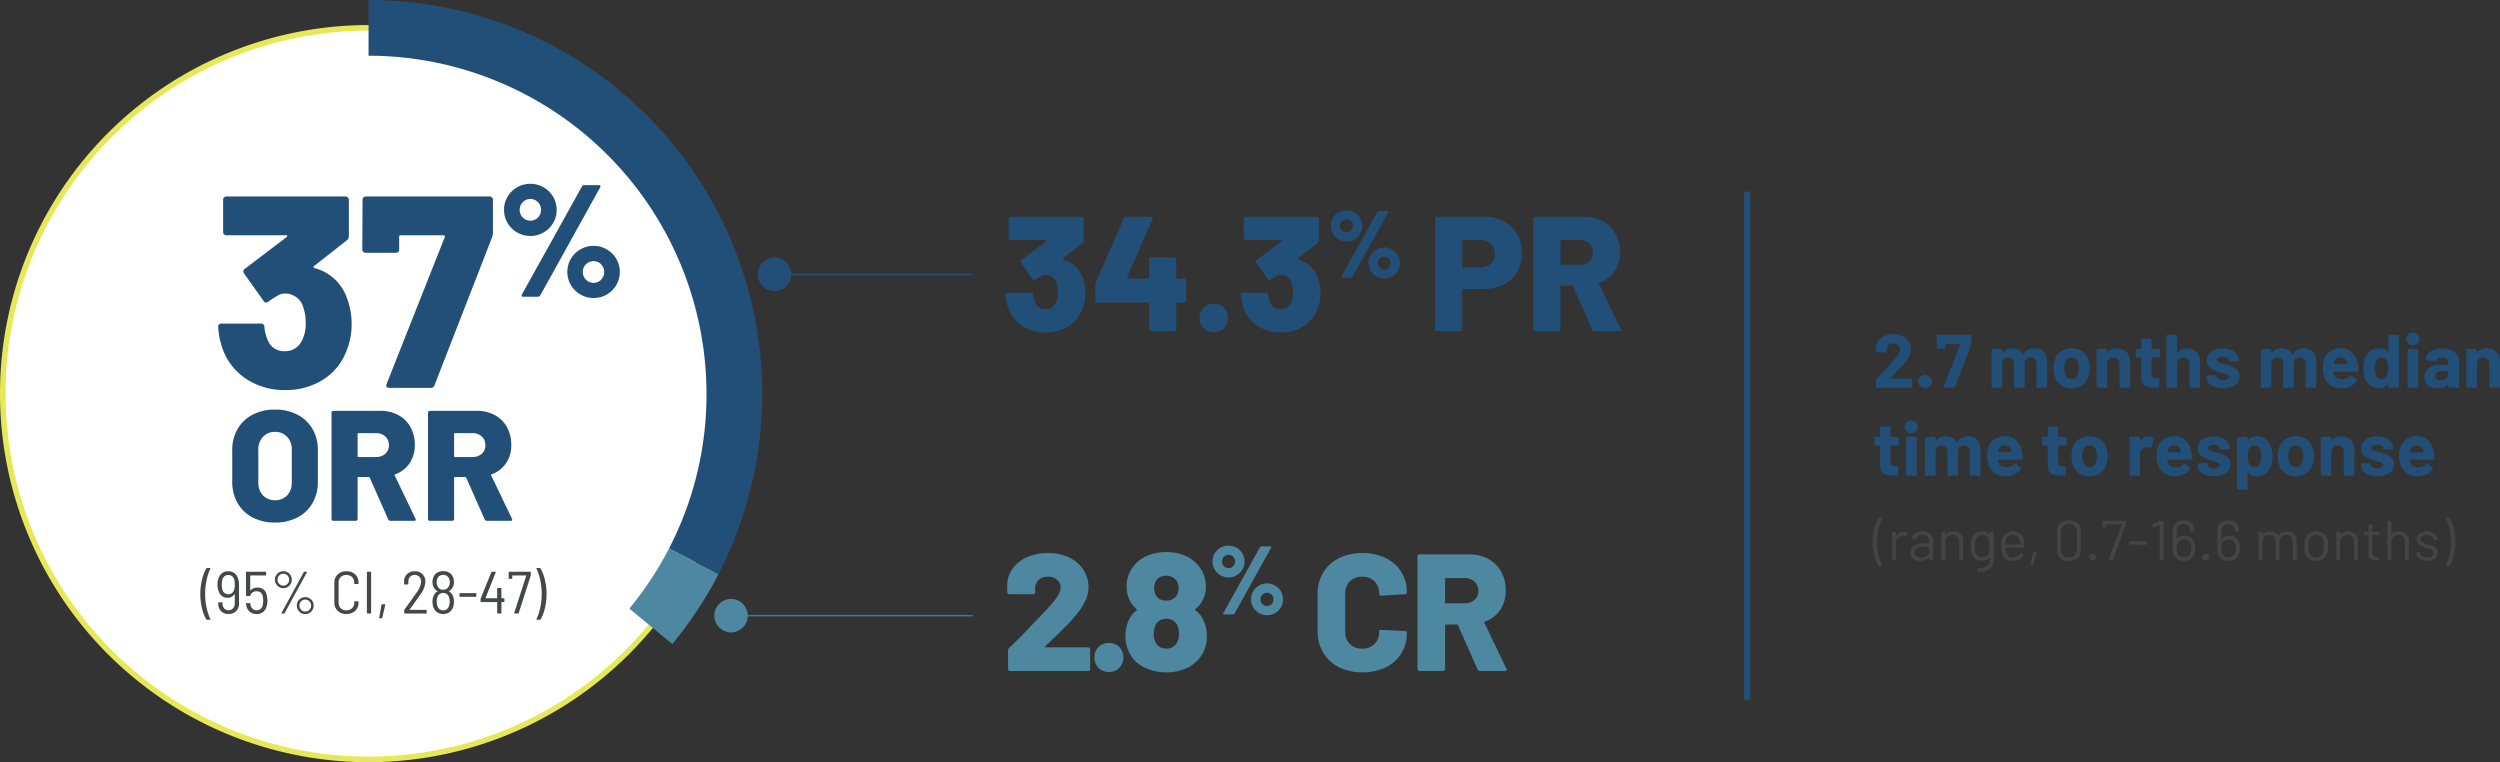
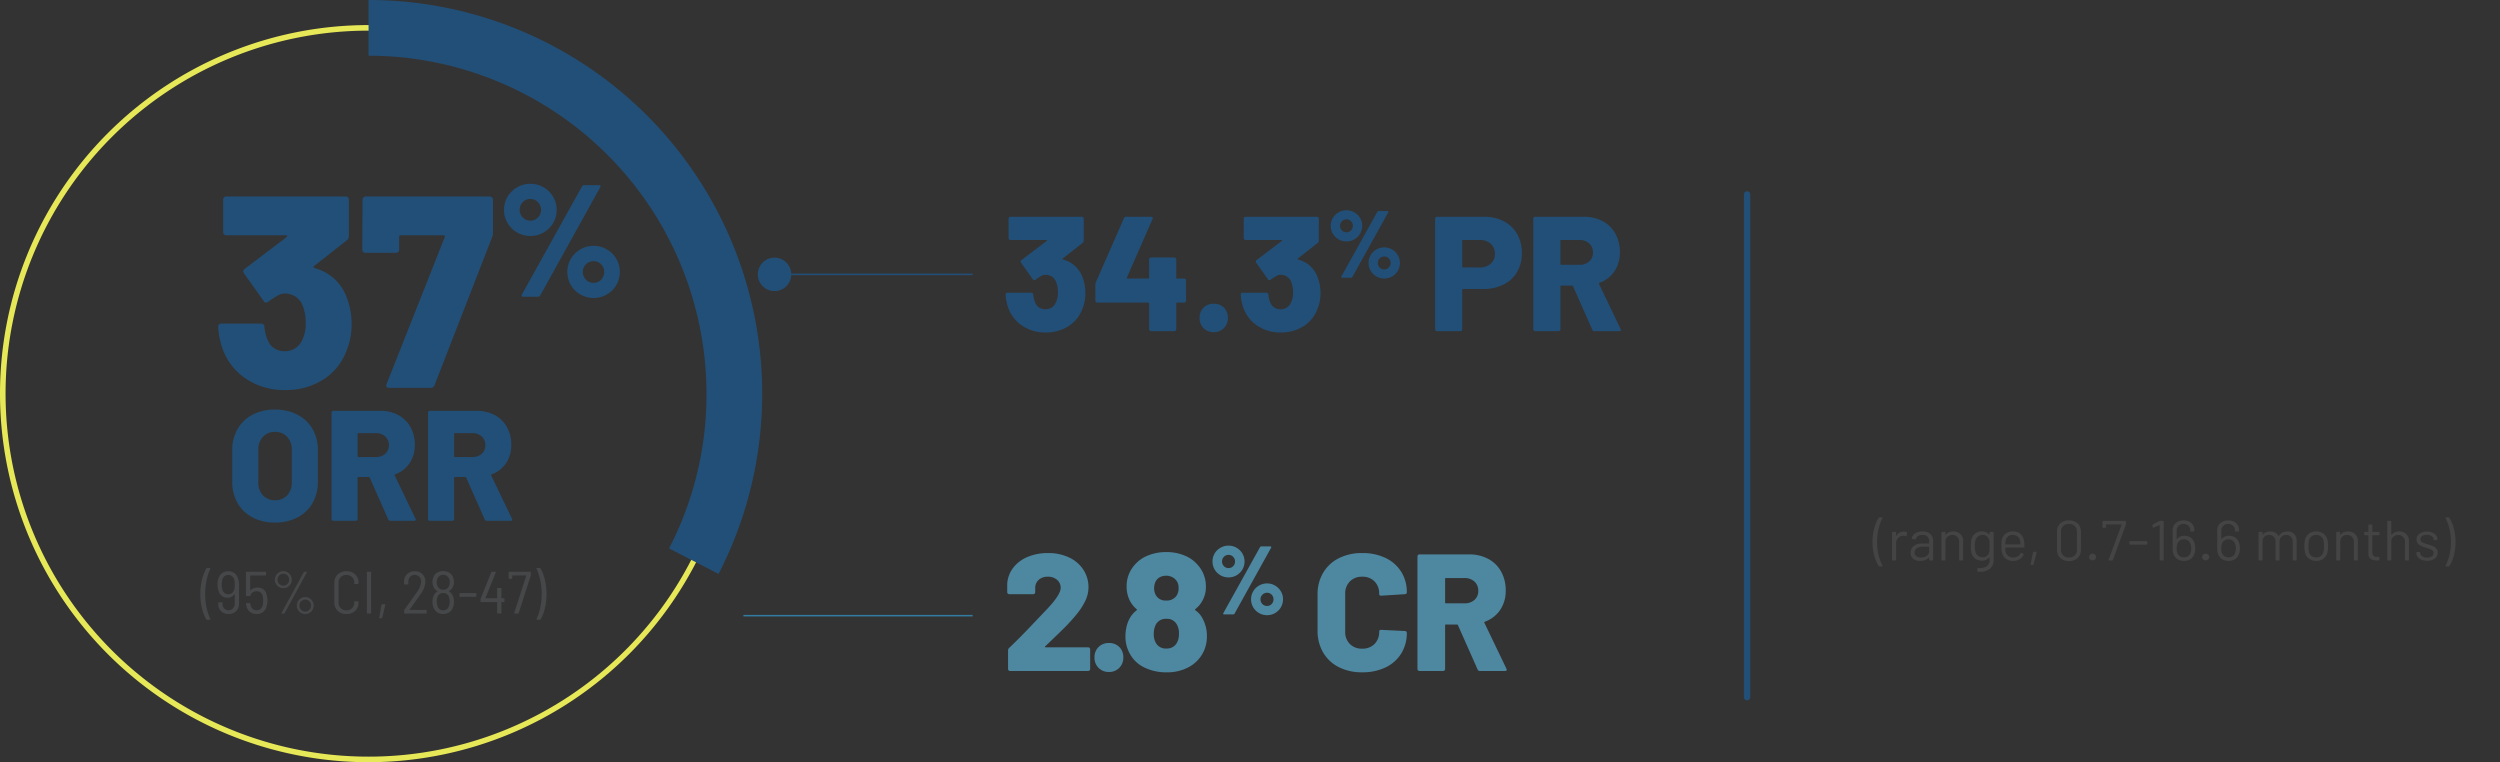
<svg xmlns="http://www.w3.org/2000/svg" width="795.607" height="242.566" viewBox="0 0 795.607 242.566">
  <rect x="0" y="0" width="795.607" height="242.566" fill="#333333" stroke="none" />
  <g transform="translate(18548 1663)">
-     <path d="M1.488,24a.361.361,0,0,1-.408-.408V21.576a.747.747,0,0,1,.216-.5q.984-.984,2.088-2.2t1.488-1.62q1.1-1.248,1.656-1.824,2.184-2.424,2.184-3.6a1.774,1.774,0,0,0-.6-1.38,2.243,2.243,0,0,0-1.56-.54,2.243,2.243,0,0,0-1.56.54,1.828,1.828,0,0,0-.6,1.428v.48a.361.361,0,0,1-.408.408H1.392a.361.361,0,0,1-.408-.408V11.352A4.125,4.125,0,0,1,1.8,9.06,4.734,4.734,0,0,1,3.78,7.536a6.99,6.99,0,0,1,2.772-.528,6.5,6.5,0,0,1,2.964.636A4.794,4.794,0,0,1,11.46,9.36a4.394,4.394,0,0,1,.684,2.4,4.772,4.772,0,0,1-.5,2.064,11.412,11.412,0,0,1-1.512,2.28q-.96,1.176-3.312,3.624-.024.024-1.128,1.2-.072.048-.048.108t.12.06h6.288a.361.361,0,0,1,.408.408v2.088a.361.361,0,0,1-.408.408Zm15.12.1a2.138,2.138,0,0,1-1.56-.612,1.992,1.992,0,0,1-.624-1.476,1.9,1.9,0,0,1,.672-1.452,2.188,2.188,0,0,1,1.512-.612,2.246,2.246,0,0,1,1.56.612,1.9,1.9,0,0,1,.672,1.452,1.957,1.957,0,0,1-.648,1.476A2.221,2.221,0,0,1,16.608,24.1Zm6.36-.1a.318.318,0,0,1-.3-.144.377.377,0,0,1-.012-.336l5.112-13.248q.048-.168-.1-.168h-4.44a.127.127,0,0,0-.144.144v.96a.361.361,0,0,1-.408.408H20.736a.361.361,0,0,1-.408-.408l.024-3.6A.361.361,0,0,1,20.76,7.2H31.008a.361.361,0,0,1,.408.408V9.84a1.474,1.474,0,0,1-.1.5L26.184,23.688a.426.426,0,0,1-.456.312ZM51.48,11.472A3.815,3.815,0,0,1,54.408,12.6a4.457,4.457,0,0,1,1.056,3.168v7.824a.361.361,0,0,1-.408.408H52.488a.361.361,0,0,1-.408-.408v-7.08a2.286,2.286,0,0,0-.5-1.56,1.7,1.7,0,0,0-1.344-.576,1.771,1.771,0,0,0-1.368.576,2.185,2.185,0,0,0-.528,1.536v7.1a.361.361,0,0,1-.408.408H45.384a.361.361,0,0,1-.408-.408v-7.08a2.229,2.229,0,0,0-.528-1.548,1.753,1.753,0,0,0-1.368-.588,1.868,1.868,0,0,0-1.284.456,1.926,1.926,0,0,0-.612,1.272v7.488a.361.361,0,0,1-.408.408H38.208a.361.361,0,0,1-.408-.408V12.072a.361.361,0,0,1,.408-.408h2.568a.361.361,0,0,1,.408.408v.768q0,.1.06.12t.108-.072a3.43,3.43,0,0,1,3.024-1.416,4.241,4.241,0,0,1,2.088.492,3.324,3.324,0,0,1,1.368,1.428q.024.1.084.084a.176.176,0,0,0,.108-.084,3.664,3.664,0,0,1,1.44-1.44A4.171,4.171,0,0,1,51.48,11.472Zm11.832,12.72a5.723,5.723,0,0,1-3.48-1.056,5.275,5.275,0,0,1-1.968-2.88,8.542,8.542,0,0,1-.336-2.448,8.064,8.064,0,0,1,.36-2.544,5.178,5.178,0,0,1,1.98-2.784,5.859,5.859,0,0,1,3.468-1.008,5.628,5.628,0,0,1,3.372,1.008,5.224,5.224,0,0,1,1.956,2.76,8.119,8.119,0,0,1,.36,2.52,9.412,9.412,0,0,1-.312,2.424,5.487,5.487,0,0,1-1.98,2.94A5.548,5.548,0,0,1,63.312,24.192Zm0-2.9a1.944,1.944,0,0,0,1.32-.48,2.668,2.668,0,0,0,.792-1.32,6.061,6.061,0,0,0,.192-1.68,6.5,6.5,0,0,0-.192-1.7,2.518,2.518,0,0,0-.792-1.272,2.076,2.076,0,0,0-1.368-.456,2.041,2.041,0,0,0-1.344.456,2.518,2.518,0,0,0-.792,1.272,6.5,6.5,0,0,0-.192,1.7,6.387,6.387,0,0,0,.192,1.68,2.627,2.627,0,0,0,.8,1.32A2.056,2.056,0,0,0,63.312,21.288ZM77.64,11.472a4.186,4.186,0,0,1,3.1,1.176,4.313,4.313,0,0,1,1.176,3.192v7.752A.361.361,0,0,1,81.5,24H78.936a.361.361,0,0,1-.408-.408V16.536A2.275,2.275,0,0,0,78,14.976a1.792,1.792,0,0,0-1.416-.6,1.866,1.866,0,0,0-1.44.6,2.213,2.213,0,0,0-.552,1.56v7.056a.361.361,0,0,1-.408.408H71.616a.361.361,0,0,1-.408-.408V12.072a.361.361,0,0,1,.408-.408h2.568a.361.361,0,0,1,.408.408v.672q0,.1.048.12t.1-.048A3.37,3.37,0,0,1,77.64,11.472Zm13.776,2.5a.361.361,0,0,1-.408.408h-2.16a.127.127,0,0,0-.144.144v4.968a1.744,1.744,0,0,0,.324,1.164,1.317,1.317,0,0,0,1.044.372h.672a.361.361,0,0,1,.408.408V23.5a.4.4,0,0,1-.408.432q-.912.048-1.32.048a5.318,5.318,0,0,1-2.976-.672,2.865,2.865,0,0,1-1.008-2.5V14.52a.127.127,0,0,0-.144-.144H84.072a.361.361,0,0,1-.408-.408v-1.9a.361.361,0,0,1,.408-.408H85.3a.127.127,0,0,0,.144-.144V8.808a.361.361,0,0,1,.408-.408H88.3a.361.361,0,0,1,.408.408V11.52a.127.127,0,0,0,.144.144h2.16a.361.361,0,0,1,.408.408Zm8.472-2.5a4.186,4.186,0,0,1,3.1,1.176,4.313,4.313,0,0,1,1.176,3.192v7.752a.361.361,0,0,1-.408.408h-2.568a.361.361,0,0,1-.408-.408V16.536a2.275,2.275,0,0,0-.528-1.56,1.792,1.792,0,0,0-1.416-.6,1.866,1.866,0,0,0-1.44.6,2.213,2.213,0,0,0-.552,1.56v7.056a.361.361,0,0,1-.408.408H93.864a.361.361,0,0,1-.408-.408V7.608a.361.361,0,0,1,.408-.408h2.568a.361.361,0,0,1,.408.408v5.136q0,.1.048.12t.1-.048A3.37,3.37,0,0,1,99.888,11.472Zm11.616,12.7a7.888,7.888,0,0,1-2.808-.456,4.193,4.193,0,0,1-1.848-1.272,2.893,2.893,0,0,1-.648-1.848v-.12a.361.361,0,0,1,.408-.408h2.424q.408,0,.408.144v.168a1.068,1.068,0,0,0,.576.9,2.651,2.651,0,0,0,1.464.372,2.48,2.48,0,0,0,1.32-.312.932.932,0,0,0,.5-.816.692.692,0,0,0-.432-.648,7.337,7.337,0,0,0-1.416-.456,14.733,14.733,0,0,1-1.752-.552,7.6,7.6,0,0,1-2.472-1.3,2.725,2.725,0,0,1-.912-2.208,3.342,3.342,0,0,1,1.392-2.82A5.926,5.926,0,0,1,111.36,11.5a6.89,6.89,0,0,1,2.7.492,4.121,4.121,0,0,1,1.8,1.38,3.377,3.377,0,0,1,.636,2.016.251.251,0,0,1-.108.2.478.478,0,0,1-.3.084h-2.352q-.408,0-.408-.144v-.144a1.053,1.053,0,0,0-.528-.888,2.475,2.475,0,0,0-1.416-.36,2.66,2.66,0,0,0-1.308.288.879.879,0,0,0-.516.792.769.769,0,0,0,.492.72,8.407,8.407,0,0,0,1.62.5,11.818,11.818,0,0,1,1.344.36,7.789,7.789,0,0,1,2.712,1.3,2.784,2.784,0,0,1,.984,2.3,3.2,3.2,0,0,1-1.416,2.772A6.472,6.472,0,0,1,111.5,24.168Zm25.632-12.7a3.815,3.815,0,0,1,2.928,1.128,4.457,4.457,0,0,1,1.056,3.168v7.824a.361.361,0,0,1-.408.408h-2.568a.361.361,0,0,1-.408-.408v-7.08a2.286,2.286,0,0,0-.5-1.56,1.7,1.7,0,0,0-1.344-.576,1.771,1.771,0,0,0-1.368.576,2.185,2.185,0,0,0-.528,1.536v7.1a.361.361,0,0,1-.408.408H131.04a.361.361,0,0,1-.408-.408v-7.08a2.229,2.229,0,0,0-.528-1.548,1.753,1.753,0,0,0-1.368-.588,1.869,1.869,0,0,0-1.284.456,1.926,1.926,0,0,0-.612,1.272v7.488a.361.361,0,0,1-.408.408h-2.568a.361.361,0,0,1-.408-.408V12.072a.361.361,0,0,1,.408-.408h2.568a.361.361,0,0,1,.408.408v.768q0,.1.06.12t.108-.072a3.43,3.43,0,0,1,3.024-1.416,4.241,4.241,0,0,1,2.088.492,3.324,3.324,0,0,1,1.368,1.428q.024.1.084.084a.176.176,0,0,0,.108-.084,3.664,3.664,0,0,1,1.44-1.44A4.171,4.171,0,0,1,137.136,11.472Zm12.312,9.864a3.141,3.141,0,0,0,2.424-1.1.412.412,0,0,1,.312-.168.367.367,0,0,1,.264.12l1.368,1.32a.415.415,0,0,1,.144.288.447.447,0,0,1-.1.288,5.468,5.468,0,0,1-2.028,1.548,6.426,6.426,0,0,1-2.7.564,5.788,5.788,0,0,1-3.66-1.128,5.516,5.516,0,0,1-1.956-3.1,8.448,8.448,0,0,1-.288-2.232,8.994,8.994,0,0,1,.264-2.352,5.124,5.124,0,0,1,1.932-2.856,5.609,5.609,0,0,1,3.444-1.08A5.018,5.018,0,0,1,152.6,12.84a6.972,6.972,0,0,1,1.788,3.912q.1.792.144,1.752a.361.361,0,0,1-.408.408H146.76a.127.127,0,0,0-.144.144,3.48,3.48,0,0,0,.168.744,1.96,1.96,0,0,0,.948,1.14A3.467,3.467,0,0,0,149.448,21.336Zm-.624-6.96a2.138,2.138,0,0,0-1.284.372,1.876,1.876,0,0,0-.708,1.044q-.12.456-.144.6t.12.144h4.08q.12,0,.12-.1a1.744,1.744,0,0,0-.1-.552,2.163,2.163,0,0,0-.744-1.1A2.134,2.134,0,0,0,148.824,14.376Zm15.24-6.768a.361.361,0,0,1,.408-.408h2.568a.361.361,0,0,1,.408.408V23.592a.361.361,0,0,1-.408.408h-2.568a.361.361,0,0,1-.408-.408v-.648q0-.1-.06-.108t-.108.06a3.241,3.241,0,0,1-2.736,1.3,4.606,4.606,0,0,1-2.892-.972,4.956,4.956,0,0,1-1.74-2.556,8.721,8.721,0,0,1-.408-2.88,8.435,8.435,0,0,1,.456-2.976,5.021,5.021,0,0,1,1.74-2.448,4.6,4.6,0,0,1,2.844-.912,3.33,3.33,0,0,1,2.736,1.176q.048.072.108.048t.06-.12Zm-.5,12.6a5.009,5.009,0,0,0,.48-2.376,5.043,5.043,0,0,0-.5-2.472,1.832,1.832,0,0,0-1.608-.936,1.866,1.866,0,0,0-1.68.912,4.857,4.857,0,0,0-.576,2.52,4.923,4.923,0,0,0,.5,2.352,1.881,1.881,0,0,0,1.752,1.032A1.791,1.791,0,0,0,163.56,20.208Zm8.3-9.72a2.037,2.037,0,0,1-1.488-.564,1.943,1.943,0,0,1-.576-1.452,1.943,1.943,0,0,1,.576-1.452,2.279,2.279,0,0,1,2.988-.012,1.956,1.956,0,0,1,.564,1.464,1.956,1.956,0,0,1-.564,1.464A2.052,2.052,0,0,1,171.864,10.488ZM170.592,24a.361.361,0,0,1-.408-.408V12.072a.361.361,0,0,1,.408-.408h2.568a.361.361,0,0,1,.408.408v11.52a.361.361,0,0,1-.408.408Zm10.584-12.528a6.832,6.832,0,0,1,2.784.54,4.6,4.6,0,0,1,1.908,1.476,3.455,3.455,0,0,1,.684,2.088v8.016a.361.361,0,0,1-.408.408h-2.568a.361.361,0,0,1-.408-.408v-.576q0-.1-.048-.108t-.12.06a4.2,4.2,0,0,1-3.288,1.224,4.589,4.589,0,0,1-2.976-.912,3.253,3.253,0,0,1-1.128-2.688,3.441,3.441,0,0,1,1.3-2.868,5.858,5.858,0,0,1,3.7-1.02h2.424a.127.127,0,0,0,.144-.144v-.5a1.58,1.58,0,0,0-.492-1.236,2.063,2.063,0,0,0-1.428-.444,2.594,2.594,0,0,0-1.188.24,1.266,1.266,0,0,0-.636.672.454.454,0,0,1-.48.312l-2.664-.336a.6.6,0,0,1-.3-.108.222.222,0,0,1-.084-.228,3.2,3.2,0,0,1,.828-1.776,4.7,4.7,0,0,1,1.872-1.236A7.187,7.187,0,0,1,181.176,11.472Zm-.48,10.2a2.794,2.794,0,0,0,1.752-.552,1.709,1.709,0,0,0,.72-1.416v-.84a.127.127,0,0,0-.144-.144h-1.7a3.086,3.086,0,0,0-1.7.408,1.3,1.3,0,0,0-.624,1.152,1.232,1.232,0,0,0,.468,1.02A1.929,1.929,0,0,0,180.7,21.672Zm14.64-10.2a4.186,4.186,0,0,1,3.1,1.176,4.313,4.313,0,0,1,1.176,3.192v7.752A.361.361,0,0,1,199.2,24h-2.568a.361.361,0,0,1-.408-.408V16.536a2.275,2.275,0,0,0-.528-1.56,1.792,1.792,0,0,0-1.416-.6,1.866,1.866,0,0,0-1.44.6,2.213,2.213,0,0,0-.552,1.56v7.056a.361.361,0,0,1-.408.408h-2.568a.361.361,0,0,1-.408-.408V12.072a.361.361,0,0,1,.408-.408h2.568a.361.361,0,0,1,.408.408v.672q0,.1.048.12t.1-.048A3.37,3.37,0,0,1,195.336,11.472ZM8.328,41.968a.361.361,0,0,1-.408.408H5.76a.127.127,0,0,0-.144.144v4.968a1.744,1.744,0,0,0,.324,1.164,1.317,1.317,0,0,0,1.044.372h.672a.361.361,0,0,1,.408.408V51.5a.4.4,0,0,1-.408.432q-.912.048-1.32.048A5.318,5.318,0,0,1,3.36,51.3a2.865,2.865,0,0,1-1.008-2.5V42.52a.127.127,0,0,0-.144-.144H.984a.361.361,0,0,1-.408-.408v-1.9a.361.361,0,0,1,.408-.408H2.208a.127.127,0,0,0,.144-.144V36.808A.361.361,0,0,1,2.76,36.4H5.208a.361.361,0,0,1,.408.408V39.52a.127.127,0,0,0,.144.144H7.92a.361.361,0,0,1,.408.408Zm3.912-3.48a2.037,2.037,0,0,1-1.488-.564,2.118,2.118,0,0,1,0-2.9,2.037,2.037,0,0,1,1.488-.564,2.052,2.052,0,0,1,1.5.552,2.182,2.182,0,0,1,0,2.928A2.052,2.052,0,0,1,12.24,38.488ZM10.968,52a.361.361,0,0,1-.408-.408V40.072a.361.361,0,0,1,.408-.408h2.568a.361.361,0,0,1,.408.408v11.52a.361.361,0,0,1-.408.408Zm19.32-12.528A3.815,3.815,0,0,1,33.216,40.6a4.457,4.457,0,0,1,1.056,3.168v7.824a.361.361,0,0,1-.408.408H31.3a.361.361,0,0,1-.408-.408v-7.08a2.286,2.286,0,0,0-.5-1.56,1.7,1.7,0,0,0-1.344-.576,1.771,1.771,0,0,0-1.368.576,2.185,2.185,0,0,0-.528,1.536v7.1a.361.361,0,0,1-.408.408H24.192a.361.361,0,0,1-.408-.408v-7.08a2.229,2.229,0,0,0-.528-1.548,1.753,1.753,0,0,0-1.368-.588,1.868,1.868,0,0,0-1.284.456,1.926,1.926,0,0,0-.612,1.272v7.488a.361.361,0,0,1-.408.408H17.016a.361.361,0,0,1-.408-.408V40.072a.361.361,0,0,1,.408-.408h2.568a.361.361,0,0,1,.408.408v.768q0,.1.06.12t.108-.072a3.43,3.43,0,0,1,3.024-1.416,4.241,4.241,0,0,1,2.088.492,3.324,3.324,0,0,1,1.368,1.428q.024.1.084.084a.176.176,0,0,0,.108-.084,3.664,3.664,0,0,1,1.44-1.44A4.171,4.171,0,0,1,30.288,39.472ZM42.6,49.336a3.141,3.141,0,0,0,2.424-1.1.412.412,0,0,1,.312-.168.367.367,0,0,1,.264.12l1.368,1.32a.415.415,0,0,1,.144.288.447.447,0,0,1-.1.288,5.468,5.468,0,0,1-2.028,1.548,6.426,6.426,0,0,1-2.7.564,5.788,5.788,0,0,1-3.66-1.128,5.516,5.516,0,0,1-1.956-3.1,8.448,8.448,0,0,1-.288-2.232,8.994,8.994,0,0,1,.264-2.352,5.124,5.124,0,0,1,1.932-2.856,5.609,5.609,0,0,1,3.444-1.08,5.018,5.018,0,0,1,3.732,1.392,6.972,6.972,0,0,1,1.788,3.912q.1.792.144,1.752a.361.361,0,0,1-.408.408H39.912a.127.127,0,0,0-.144.144,3.48,3.48,0,0,0,.168.744,1.96,1.96,0,0,0,.948,1.14A3.467,3.467,0,0,0,42.6,49.336Zm-.624-6.96a2.139,2.139,0,0,0-1.284.372,1.876,1.876,0,0,0-.708,1.044q-.12.456-.144.6t.12.144h4.08q.12,0,.12-.1a1.744,1.744,0,0,0-.1-.552,2.163,2.163,0,0,0-.744-1.1A2.134,2.134,0,0,0,41.976,42.376Zm19.68-.408a.361.361,0,0,1-.408.408h-2.16a.127.127,0,0,0-.144.144v4.968a1.744,1.744,0,0,0,.324,1.164,1.317,1.317,0,0,0,1.044.372h.672a.361.361,0,0,1,.408.408V51.5a.4.4,0,0,1-.408.432q-.912.048-1.32.048a5.318,5.318,0,0,1-2.976-.672,2.865,2.865,0,0,1-1.008-2.5V42.52a.127.127,0,0,0-.144-.144H54.312a.361.361,0,0,1-.408-.408v-1.9a.361.361,0,0,1,.408-.408h1.224a.127.127,0,0,0,.144-.144V36.808a.361.361,0,0,1,.408-.408h2.448a.361.361,0,0,1,.408.408V39.52a.127.127,0,0,0,.144.144h2.16a.361.361,0,0,1,.408.408ZM69,52.192a5.723,5.723,0,0,1-3.48-1.056,5.275,5.275,0,0,1-1.968-2.88,8.542,8.542,0,0,1-.336-2.448,8.064,8.064,0,0,1,.36-2.544,5.178,5.178,0,0,1,1.98-2.784,5.859,5.859,0,0,1,3.468-1.008A5.628,5.628,0,0,1,72.4,40.48a5.224,5.224,0,0,1,1.956,2.76,8.119,8.119,0,0,1,.36,2.52,9.412,9.412,0,0,1-.312,2.424,5.487,5.487,0,0,1-1.98,2.94A5.548,5.548,0,0,1,69,52.192Zm0-2.9a1.944,1.944,0,0,0,1.32-.48,2.668,2.668,0,0,0,.792-1.32,6.061,6.061,0,0,0,.192-1.68,6.5,6.5,0,0,0-.192-1.7,2.518,2.518,0,0,0-.792-1.272,2.077,2.077,0,0,0-1.368-.456,2.041,2.041,0,0,0-1.344.456,2.518,2.518,0,0,0-.792,1.272,6.5,6.5,0,0,0-.192,1.7,6.387,6.387,0,0,0,.192,1.68,2.627,2.627,0,0,0,.8,1.32A2.056,2.056,0,0,0,69,49.288ZM87.84,39.5a2.536,2.536,0,0,1,1.272.288.413.413,0,0,1,.216.5l-.456,2.52q-.024.216-.132.264a.621.621,0,0,1-.348,0,2.9,2.9,0,0,0-.7-.1,5.071,5.071,0,0,0-.552.048,2.358,2.358,0,0,0-1.464.636,1.961,1.961,0,0,0-.6,1.5v6.432a.361.361,0,0,1-.408.408H82.1a.361.361,0,0,1-.408-.408V40.072a.361.361,0,0,1,.408-.408h2.568a.361.361,0,0,1,.408.408v.744q0,.1.048.12t.12-.048A3,3,0,0,1,87.84,39.5Zm8.688,9.84a3.141,3.141,0,0,0,2.424-1.1.412.412,0,0,1,.312-.168.367.367,0,0,1,.264.12L100.9,49.5a.415.415,0,0,1,.144.288.447.447,0,0,1-.1.288,5.468,5.468,0,0,1-2.028,1.548,6.426,6.426,0,0,1-2.7.564,5.788,5.788,0,0,1-3.66-1.128,5.516,5.516,0,0,1-1.956-3.1,8.448,8.448,0,0,1-.288-2.232,8.994,8.994,0,0,1,.264-2.352,5.124,5.124,0,0,1,1.932-2.856,5.609,5.609,0,0,1,3.444-1.08,5.018,5.018,0,0,1,3.732,1.392,6.972,6.972,0,0,1,1.788,3.912q.1.792.144,1.752a.361.361,0,0,1-.408.408H93.84a.127.127,0,0,0-.144.144,3.48,3.48,0,0,0,.168.744,1.96,1.96,0,0,0,.948,1.14A3.467,3.467,0,0,0,96.528,49.336Zm-.624-6.96a2.139,2.139,0,0,0-1.284.372,1.876,1.876,0,0,0-.708,1.044q-.12.456-.144.6t.12.144h4.08q.12,0,.12-.1a1.744,1.744,0,0,0-.1-.552,2.163,2.163,0,0,0-.744-1.1A2.134,2.134,0,0,0,95.9,42.376Zm12.72,9.792a7.888,7.888,0,0,1-2.808-.456,4.193,4.193,0,0,1-1.848-1.272,2.893,2.893,0,0,1-.648-1.848v-.12a.361.361,0,0,1,.408-.408h2.424q.408,0,.408.144v.168a1.068,1.068,0,0,0,.576.9,2.651,2.651,0,0,0,1.464.372,2.48,2.48,0,0,0,1.32-.312.932.932,0,0,0,.5-.816.692.692,0,0,0-.432-.648,7.337,7.337,0,0,0-1.416-.456,14.732,14.732,0,0,1-1.752-.552,7.6,7.6,0,0,1-2.472-1.3,2.725,2.725,0,0,1-.912-2.208,3.342,3.342,0,0,1,1.392-2.82A5.926,5.926,0,0,1,108.48,39.5a6.89,6.89,0,0,1,2.7.492,4.121,4.121,0,0,1,1.8,1.38,3.377,3.377,0,0,1,.636,2.016.251.251,0,0,1-.108.2.478.478,0,0,1-.3.084h-2.352q-.408,0-.408-.144v-.144a1.053,1.053,0,0,0-.528-.888,2.475,2.475,0,0,0-1.416-.36,2.661,2.661,0,0,0-1.308.288.879.879,0,0,0-.516.792.769.769,0,0,0,.492.72,8.407,8.407,0,0,0,1.62.5,11.818,11.818,0,0,1,1.344.36,7.789,7.789,0,0,1,2.712,1.3,2.784,2.784,0,0,1,.984,2.3,3.2,3.2,0,0,1-1.416,2.772A6.472,6.472,0,0,1,108.624,52.168ZM126.816,43a8.721,8.721,0,0,1,.408,2.88,8.435,8.435,0,0,1-.456,2.976,5.021,5.021,0,0,1-1.74,2.448,4.6,4.6,0,0,1-2.844.912,3.33,3.33,0,0,1-2.736-1.176q-.048-.072-.108-.048t-.06.12v4.944a.361.361,0,0,1-.408.408H116.3a.361.361,0,0,1-.408-.408V40.072a.361.361,0,0,1,.408-.408h2.568a.361.361,0,0,1,.408.408v.648q0,.1.06.108t.108-.06a3.241,3.241,0,0,1,2.736-1.3,4.606,4.606,0,0,1,2.892.972A4.956,4.956,0,0,1,126.816,43Zm-3.72,5.328a4.857,4.857,0,0,0,.576-2.52,4.922,4.922,0,0,0-.5-2.352,1.881,1.881,0,0,0-1.752-1.032,1.791,1.791,0,0,0-1.632,1.032,5.009,5.009,0,0,0-.48,2.376,5.128,5.128,0,0,0,.5,2.472,1.832,1.832,0,0,0,1.608.936A1.866,1.866,0,0,0,123.1,48.328Zm11.568,3.864a5.723,5.723,0,0,1-3.48-1.056,5.275,5.275,0,0,1-1.968-2.88,8.542,8.542,0,0,1-.336-2.448,8.064,8.064,0,0,1,.36-2.544,5.178,5.178,0,0,1,1.98-2.784,5.859,5.859,0,0,1,3.468-1.008,5.628,5.628,0,0,1,3.372,1.008,5.224,5.224,0,0,1,1.956,2.76,8.119,8.119,0,0,1,.36,2.52,9.412,9.412,0,0,1-.312,2.424,5.487,5.487,0,0,1-1.98,2.94A5.548,5.548,0,0,1,134.664,52.192Zm0-2.9a1.944,1.944,0,0,0,1.32-.48,2.668,2.668,0,0,0,.792-1.32,6.061,6.061,0,0,0,.192-1.68,6.5,6.5,0,0,0-.192-1.7,2.518,2.518,0,0,0-.792-1.272,2.076,2.076,0,0,0-1.368-.456,2.041,2.041,0,0,0-1.344.456,2.518,2.518,0,0,0-.792,1.272,6.5,6.5,0,0,0-.192,1.7,6.387,6.387,0,0,0,.192,1.68,2.627,2.627,0,0,0,.8,1.32A2.057,2.057,0,0,0,134.664,49.288Zm14.328-9.816a4.186,4.186,0,0,1,3.1,1.176,4.313,4.313,0,0,1,1.176,3.192v7.752a.361.361,0,0,1-.408.408h-2.568a.361.361,0,0,1-.408-.408V44.536a2.275,2.275,0,0,0-.528-1.56,1.792,1.792,0,0,0-1.416-.6,1.866,1.866,0,0,0-1.44.6,2.213,2.213,0,0,0-.552,1.56v7.056a.361.361,0,0,1-.408.408h-2.568a.361.361,0,0,1-.408-.408V40.072a.361.361,0,0,1,.408-.408h2.568a.361.361,0,0,1,.408.408v.672q0,.1.048.12t.1-.048A3.37,3.37,0,0,1,148.992,39.472Zm11.616,12.7a7.888,7.888,0,0,1-2.808-.456,4.193,4.193,0,0,1-1.848-1.272,2.893,2.893,0,0,1-.648-1.848v-.12a.361.361,0,0,1,.408-.408h2.424q.408,0,.408.144v.168a1.068,1.068,0,0,0,.576.9,2.651,2.651,0,0,0,1.464.372,2.48,2.48,0,0,0,1.32-.312.932.932,0,0,0,.5-.816.692.692,0,0,0-.432-.648,7.337,7.337,0,0,0-1.416-.456,14.733,14.733,0,0,1-1.752-.552,7.6,7.6,0,0,1-2.472-1.3,2.725,2.725,0,0,1-.912-2.208,3.342,3.342,0,0,1,1.392-2.82,5.926,5.926,0,0,1,3.648-1.044,6.89,6.89,0,0,1,2.7.492,4.121,4.121,0,0,1,1.8,1.38,3.377,3.377,0,0,1,.636,2.016.251.251,0,0,1-.108.2.478.478,0,0,1-.3.084H162.84q-.408,0-.408-.144v-.144a1.053,1.053,0,0,0-.528-.888,2.475,2.475,0,0,0-1.416-.36,2.66,2.66,0,0,0-1.308.288.879.879,0,0,0-.516.792.769.769,0,0,0,.492.72,8.407,8.407,0,0,0,1.62.5,11.817,11.817,0,0,1,1.344.36,7.789,7.789,0,0,1,2.712,1.3,2.784,2.784,0,0,1,.984,2.3,3.2,3.2,0,0,1-1.416,2.772A6.472,6.472,0,0,1,160.608,52.168Zm13.1-2.832a3.141,3.141,0,0,0,2.424-1.1.412.412,0,0,1,.312-.168.367.367,0,0,1,.264.12l1.368,1.32a.415.415,0,0,1,.144.288.447.447,0,0,1-.1.288,5.468,5.468,0,0,1-2.028,1.548,6.426,6.426,0,0,1-2.7.564,5.788,5.788,0,0,1-3.66-1.128,5.516,5.516,0,0,1-1.956-3.1,8.448,8.448,0,0,1-.288-2.232,8.994,8.994,0,0,1,.264-2.352,5.124,5.124,0,0,1,1.932-2.856,5.609,5.609,0,0,1,3.444-1.08,5.018,5.018,0,0,1,3.732,1.392,6.972,6.972,0,0,1,1.788,3.912q.1.792.144,1.752a.361.361,0,0,1-.408.408h-7.368a.127.127,0,0,0-.144.144,3.48,3.48,0,0,0,.168.744A1.96,1.96,0,0,0,172,48.94,3.467,3.467,0,0,0,173.712,49.336Zm-.624-6.96a2.138,2.138,0,0,0-1.284.372,1.876,1.876,0,0,0-.708,1.044q-.12.456-.144.6t.12.144h4.08q.12,0,.12-.1a1.744,1.744,0,0,0-.1-.552,2.163,2.163,0,0,0-.744-1.1A2.134,2.134,0,0,0,173.088,42.376Z" transform="translate(-17952 -1563.628)" fill="#224f77" />
    <path d="M2.124,1.872a.314.314,0,0,1-.288-.144A11.838,11.838,0,0,1,.441-1.62,16.407,16.407,0,0,1-.09-5.85a16.91,16.91,0,0,1,.54-4.32,11.553,11.553,0,0,1,1.44-3.42.273.273,0,0,1,.27-.144h.756a.208.208,0,0,1,.189.072q.045.072-.027.2a14.073,14.073,0,0,0-1.233,3.411,18.041,18.041,0,0,0-.477,4.185,17.428,17.428,0,0,0,.477,4.113A13.8,13.8,0,0,0,3.078,1.6a.752.752,0,0,1,.036.126q0,.144-.2.144ZM9.81-9.2a2.048,2.048,0,0,1,.99.216.215.215,0,0,1,.126.288l-.18.792q-.054.216-.288.144a2.691,2.691,0,0,0-.882-.09,2.144,2.144,0,0,0-1.548.693A2.347,2.347,0,0,0,7.416-5.49V-.234A.207.207,0,0,1,7.182,0h-.81a.207.207,0,0,1-.234-.234v-8.64a.207.207,0,0,1,.234-.234h.81a.207.207,0,0,1,.234.234v1.008q0,.072.027.081t.063-.045a2.829,2.829,0,0,1,.963-1.008A2.506,2.506,0,0,1,9.81-9.2ZM15.8-9.252a3.55,3.55,0,0,1,2.511.828,2.855,2.855,0,0,1,.891,2.2V-.234A.207.207,0,0,1,18.972,0h-.81a.207.207,0,0,1-.234-.234V-.882a.073.073,0,0,0-.036-.072q-.036-.018-.072.036A3.1,3.1,0,0,1,16.6-.126a4.553,4.553,0,0,1-1.593.27A3.4,3.4,0,0,1,12.9-.5a2.325,2.325,0,0,1-.855-1.98,2.583,2.583,0,0,1,.981-2.133A4.264,4.264,0,0,1,15.75-5.4h2.088a.08.08,0,0,0,.09-.09v-.666a2,2,0,0,0-.513-1.449,2.126,2.126,0,0,0-1.593-.531,2.663,2.663,0,0,0-1.386.324,1.424,1.424,0,0,0-.684.9.213.213,0,0,1-.27.18L12.6-6.84q-.234-.036-.216-.2a2.388,2.388,0,0,1,1.107-1.6A4.111,4.111,0,0,1,15.8-9.252Zm-.5,8.3a3.208,3.208,0,0,0,1.845-.531,1.647,1.647,0,0,0,.783-1.431V-4.3a.08.08,0,0,0-.09-.09h-1.89a3.356,3.356,0,0,0-1.908.486,1.541,1.541,0,0,0-.72,1.35,1.385,1.385,0,0,0,.558,1.2A2.36,2.36,0,0,0,15.3-.954Zm10.332-8.28a3.1,3.1,0,0,1,2.277.846,3.047,3.047,0,0,1,.855,2.268V-.234A.207.207,0,0,1,28.53,0h-.81a.207.207,0,0,1-.234-.234V-5.868A2.259,2.259,0,0,0,26.892-7.5a2.045,2.045,0,0,0-1.548-.621,2.241,2.241,0,0,0-1.521.522,2.021,2.021,0,0,0-.693,1.368V-.234A.207.207,0,0,1,22.9,0h-.81a.207.207,0,0,1-.234-.234v-8.64a.207.207,0,0,1,.234-.234h.81a.207.207,0,0,1,.234.234v.666a.1.1,0,0,0,.036.081q.036.027.054-.027A2.8,2.8,0,0,1,25.632-9.234Zm11.538.36a.207.207,0,0,1,.234-.234h.81a.207.207,0,0,1,.234.234V-.306a3.555,3.555,0,0,1-1.17,2.952,4.962,4.962,0,0,1-3.186.936q-.378,0-.576-.018a.225.225,0,0,1-.234-.252l.036-.72q0-.252.234-.216a4.28,4.28,0,0,0,2.763-.558,2.54,2.54,0,0,0,.855-2.16v-.63a.073.073,0,0,0-.036-.072q-.036-.018-.072.036A2.8,2.8,0,0,1,34.722.054a3.561,3.561,0,0,1-2.079-.63,3.033,3.033,0,0,1-1.215-1.782,8.355,8.355,0,0,1-.216-2.2q0-.792.045-1.332a4.169,4.169,0,0,1,.189-.972A3.36,3.36,0,0,1,32.616-8.6a3.217,3.217,0,0,1,2.034-.657,2.949,2.949,0,0,1,2.412,1.026q.036.054.072.036a.073.073,0,0,0,.036-.072Zm-.09,6.12a4.517,4.517,0,0,0,.072-.666q.018-.4.018-1.152,0-.918-.018-1.233a2.914,2.914,0,0,0-.09-.585,2.146,2.146,0,0,0-.711-1.251,2.1,2.1,0,0,0-1.431-.495,2.165,2.165,0,0,0-1.431.486,2.558,2.558,0,0,0-.819,1.26,6.548,6.548,0,0,0-.18,1.8,6.18,6.18,0,0,0,.18,1.818,2.253,2.253,0,0,0,.783,1.251,2.237,2.237,0,0,0,1.467.5,2.148,2.148,0,0,0,1.449-.486A2.106,2.106,0,0,0,37.08-2.754Zm7.65,1.8a2.785,2.785,0,0,0,1.4-.369,2.394,2.394,0,0,0,.909-.981.217.217,0,0,1,.126-.126.194.194,0,0,1,.18.018l.522.288q.216.126.108.306a3.353,3.353,0,0,1-1.3,1.431,3.842,3.842,0,0,1-2.052.531A3.66,3.66,0,0,1,42.5-.45a3.282,3.282,0,0,1-1.242-1.656,7.216,7.216,0,0,1-.342-2.484q0-.774.027-1.233a4.178,4.178,0,0,1,.135-.855A3.334,3.334,0,0,1,42.309-8.55a3.6,3.6,0,0,1,2.241-.7,3.517,3.517,0,0,1,2.457.81A3.853,3.853,0,0,1,48.15-6.156a10.759,10.759,0,0,1,.108,1.8.207.207,0,0,1-.234.234h-5.76a.08.08,0,0,0-.09.09,5.723,5.723,0,0,0,.108,1.314,2.206,2.206,0,0,0,.837,1.287A2.619,2.619,0,0,0,44.73-.954Zm-.18-7.182a2.3,2.3,0,0,0-1.476.459,2.144,2.144,0,0,0-.756,1.233,5.609,5.609,0,0,0-.144,1.224.08.08,0,0,0,.09.09H46.89a.08.08,0,0,0,.09-.09,8.5,8.5,0,0,0-.108-1.152,2.274,2.274,0,0,0-.8-1.287A2.376,2.376,0,0,0,44.55-8.136Zm5.886,9.558a.226.226,0,0,1-.18-.063.231.231,0,0,1-.036-.189l.774-3.744a.246.246,0,0,1,.252-.216h.684q.252,0,.2.252l-.972,3.762a.251.251,0,0,1-.27.2ZM62.406.18a3.8,3.8,0,0,1-2.754-.99,3.507,3.507,0,0,1-1.026-2.646V-9.144a3.477,3.477,0,0,1,1.026-2.637,3.819,3.819,0,0,1,2.754-.981,3.888,3.888,0,0,1,2.79.99A3.452,3.452,0,0,1,66.24-9.144v5.688A3.475,3.475,0,0,1,65.2-.81,3.888,3.888,0,0,1,62.406.18Zm0-1.116A2.583,2.583,0,0,0,64.26-1.6a2.341,2.341,0,0,0,.7-1.782V-9.2a2.334,2.334,0,0,0-.693-1.764,2.576,2.576,0,0,0-1.863-.666,2.5,2.5,0,0,0-1.818.666A2.35,2.35,0,0,0,59.9-9.2v5.814A2.373,2.373,0,0,0,60.588-1.6,2.5,2.5,0,0,0,62.406-.936Zm7.542.882a1.1,1.1,0,0,1-.8-.306,1.012,1.012,0,0,1-.315-.756.994.994,0,0,1,.333-.747,1.1,1.1,0,0,1,.783-.315,1.112,1.112,0,0,1,.774.315.983.983,0,0,1,.342.747,1,1,0,0,1-.324.756A1.11,1.11,0,0,1,69.948-.054ZM75.24,0a.186.186,0,0,1-.171-.072.243.243,0,0,1-.009-.2l4.122-11.106q.036-.108-.072-.108H74.286a.08.08,0,0,0-.09.09v.756a.207.207,0,0,1-.234.234h-.63a.207.207,0,0,1-.234-.234l.018-1.728a.207.207,0,0,1,.234-.234h6.984a.207.207,0,0,1,.234.234v.738a.815.815,0,0,1-.054.288L76.41-.18a.249.249,0,0,1-.27.18ZM81.9-5.04a.207.207,0,0,1-.234-.234v-.648a.207.207,0,0,1,.234-.234h5.22a.207.207,0,0,1,.234.234v.648a.207.207,0,0,1-.234.234Zm9.252-7.488a.608.608,0,0,1,.306-.072h.882a.207.207,0,0,1,.234.234V-.234A.207.207,0,0,1,92.34,0h-.81A.207.207,0,0,1,91.3-.234V-11.2a.081.081,0,0,0-.027-.072.093.093,0,0,0-.081,0l-1.89.792a.251.251,0,0,1-.108.018q-.162,0-.162-.2v-.558a.291.291,0,0,1,.162-.27ZM102.24-5.922a4.859,4.859,0,0,1,.378,2.052,4.705,4.705,0,0,1-.288,1.8,3.262,3.262,0,0,1-1.206,1.62,3.539,3.539,0,0,1-2.07.576,3.728,3.728,0,0,1-2.178-.612,3.241,3.241,0,0,1-1.242-1.728,5.915,5.915,0,0,1-.216-1.692V-9.522a3,3,0,0,1,.972-2.349,3.654,3.654,0,0,1,2.538-.873,3.537,3.537,0,0,1,2.466.846,2.864,2.864,0,0,1,.936,2.232v.2a.207.207,0,0,1-.234.234h-.81a.289.289,0,0,1-.171-.045.138.138,0,0,1-.063-.117v-.162a1.988,1.988,0,0,0-.594-1.494,2.106,2.106,0,0,0-1.53-.576,2.223,2.223,0,0,0-1.6.6,2.1,2.1,0,0,0-.63,1.593v2.61q0,.054.036.063T96.8-6.8A2.794,2.794,0,0,1,99.18-7.848a3.38,3.38,0,0,1,1.9.5A3.143,3.143,0,0,1,102.24-5.922ZM101.124-2.5a3.8,3.8,0,0,0,.216-1.368,3.3,3.3,0,0,0-.252-1.44,1.979,1.979,0,0,0-.756-1.044A2.265,2.265,0,0,0,99-6.732a2.227,2.227,0,0,0-1.332.387,2.025,2.025,0,0,0-.756,1.071A4.107,4.107,0,0,0,96.7-3.816a4.084,4.084,0,0,0,.18,1.314,2.147,2.147,0,0,0,.765,1.1,2.222,2.222,0,0,0,1.377.414,2.279,2.279,0,0,0,1.332-.387A2,2,0,0,0,101.124-2.5Zm4.824,2.448a1.1,1.1,0,0,1-.8-.306,1.012,1.012,0,0,1-.315-.756.994.994,0,0,1,.333-.747,1.1,1.1,0,0,1,.783-.315,1.112,1.112,0,0,1,.774.315.983.983,0,0,1,.342.747,1,1,0,0,1-.324.756A1.11,1.11,0,0,1,105.948-.054Zm10.494-5.868a4.859,4.859,0,0,1,.378,2.052,4.705,4.705,0,0,1-.288,1.8,3.262,3.262,0,0,1-1.206,1.62,3.539,3.539,0,0,1-2.07.576,3.728,3.728,0,0,1-2.178-.612,3.241,3.241,0,0,1-1.242-1.728,5.915,5.915,0,0,1-.216-1.692V-9.522a3,3,0,0,1,.972-2.349,3.654,3.654,0,0,1,2.538-.873,3.537,3.537,0,0,1,2.466.846,2.864,2.864,0,0,1,.936,2.232v.2a.207.207,0,0,1-.234.234h-.81a.289.289,0,0,1-.171-.045.138.138,0,0,1-.063-.117v-.162a1.988,1.988,0,0,0-.594-1.494,2.106,2.106,0,0,0-1.53-.576,2.223,2.223,0,0,0-1.6.6,2.1,2.1,0,0,0-.63,1.593v2.61q0,.054.036.063t.072-.045a2.794,2.794,0,0,1,2.376-1.044,3.38,3.38,0,0,1,1.9.5A3.143,3.143,0,0,1,116.442-5.922ZM115.326-2.5a3.8,3.8,0,0,0,.216-1.368,3.3,3.3,0,0,0-.252-1.44,1.979,1.979,0,0,0-.756-1.044,2.265,2.265,0,0,0-1.332-.378,2.227,2.227,0,0,0-1.332.387,2.025,2.025,0,0,0-.756,1.071,4.107,4.107,0,0,0-.216,1.458,4.084,4.084,0,0,0,.18,1.314,2.147,2.147,0,0,0,.765,1.1,2.222,2.222,0,0,0,1.377.414,2.279,2.279,0,0,0,1.332-.387A2,2,0,0,0,115.326-2.5Zm16.65-6.732a2.828,2.828,0,0,1,2.133.81,3.051,3.051,0,0,1,.783,2.214V-.234a.207.207,0,0,1-.234.234h-.792a.207.207,0,0,1-.234-.234V-5.958a2.167,2.167,0,0,0-.567-1.575,1.975,1.975,0,0,0-1.485-.585,2.1,2.1,0,0,0-1.539.576,2.074,2.074,0,0,0-.585,1.548v5.76a.207.207,0,0,1-.234.234h-.81a.207.207,0,0,1-.234-.234V-5.958a2.187,2.187,0,0,0-.558-1.575,1.968,1.968,0,0,0-1.494-.585,2.038,2.038,0,0,0-1.521.576,2.111,2.111,0,0,0-.567,1.548v5.76A.207.207,0,0,1,123.8,0h-.81a.207.207,0,0,1-.234-.234v-8.64a.207.207,0,0,1,.234-.234h.81a.207.207,0,0,1,.234.234v.63a.073.073,0,0,0,.036.072q.036.018.072-.036a2.379,2.379,0,0,1,1.008-.774,3.562,3.562,0,0,1,1.368-.252,3.158,3.158,0,0,1,1.584.378,2.461,2.461,0,0,1,1.008,1.062q.054.108.108.018a2.529,2.529,0,0,1,1.116-1.1A3.613,3.613,0,0,1,131.976-9.234ZM141.138.144A3.739,3.739,0,0,1,138.9-.522a3.429,3.429,0,0,1-1.287-1.836,7.849,7.849,0,0,1-.252-2.214,8.336,8.336,0,0,1,.234-2.2,3.428,3.428,0,0,1,1.287-1.818,3.769,3.769,0,0,1,2.259-.666,3.708,3.708,0,0,1,2.223.666,3.336,3.336,0,0,1,1.269,1.8,8.085,8.085,0,0,1,.252,2.214,7.849,7.849,0,0,1-.252,2.214,3.429,3.429,0,0,1-1.287,1.836A3.679,3.679,0,0,1,141.138.144Zm0-1.116a2.329,2.329,0,0,0,1.476-.477,2.345,2.345,0,0,0,.828-1.287,8.232,8.232,0,0,0,.144-1.818,7.8,7.8,0,0,0-.144-1.818,2.239,2.239,0,0,0-.819-1.287,2.423,2.423,0,0,0-1.521-.477,2.329,2.329,0,0,0-1.476.477,2.345,2.345,0,0,0-.828,1.287,7.8,7.8,0,0,0-.144,1.818,7.8,7.8,0,0,0,.144,1.818,2.239,2.239,0,0,0,.819,1.287A2.423,2.423,0,0,0,141.138-.972Zm10.116-8.262a3.1,3.1,0,0,1,2.277.846,3.047,3.047,0,0,1,.855,2.268V-.234a.207.207,0,0,1-.234.234h-.81a.207.207,0,0,1-.234-.234V-5.868a2.259,2.259,0,0,0-.594-1.629,2.045,2.045,0,0,0-1.548-.621,2.241,2.241,0,0,0-1.521.522,2.021,2.021,0,0,0-.693,1.368V-.234a.207.207,0,0,1-.234.234h-.81a.207.207,0,0,1-.234-.234v-8.64a.207.207,0,0,1,.234-.234h.81a.207.207,0,0,1,.234.234v.666a.1.1,0,0,0,.036.081q.036.027.054-.027A2.8,2.8,0,0,1,151.254-9.234Zm10.008.954a.207.207,0,0,1-.234.234h-1.962a.08.08,0,0,0-.09.09V-2.7a1.586,1.586,0,0,0,.387,1.215,1.77,1.77,0,0,0,1.215.351h.4a.207.207,0,0,1,.234.234v.63a.225.225,0,0,1-.234.252h-.612A3.309,3.309,0,0,1,158.4-.5a2.1,2.1,0,0,1-.666-1.8V-7.956a.08.08,0,0,0-.09-.09h-1.026a.207.207,0,0,1-.234-.234v-.594a.207.207,0,0,1,.234-.234h1.026a.08.08,0,0,0,.09-.09v-2.016a.207.207,0,0,1,.234-.234h.774a.207.207,0,0,1,.234.234V-9.2a.08.08,0,0,0,.09.09h1.962a.207.207,0,0,1,.234.234Zm6.246-.954a3.1,3.1,0,0,1,2.277.846,3.047,3.047,0,0,1,.855,2.268V-.234a.207.207,0,0,1-.234.234h-.81a.207.207,0,0,1-.234-.234V-5.868a2.259,2.259,0,0,0-.594-1.629,2.045,2.045,0,0,0-1.548-.621A2.241,2.241,0,0,0,165.7-7.6a2.021,2.021,0,0,0-.693,1.368V-.234a.207.207,0,0,1-.234.234h-.81a.207.207,0,0,1-.234-.234V-12.366a.207.207,0,0,1,.234-.234h.81a.207.207,0,0,1,.234.234v4.158a.1.1,0,0,0,.036.081q.036.027.054-.027A2.8,2.8,0,0,1,167.508-9.234ZM176.418.09a4.651,4.651,0,0,1-1.791-.324,2.9,2.9,0,0,1-1.206-.864A1.907,1.907,0,0,1,173-2.3v-.162a.207.207,0,0,1,.234-.234h.774a.289.289,0,0,1,.171.045.138.138,0,0,1,.063.117v.162a1.265,1.265,0,0,0,.612,1.035A2.581,2.581,0,0,0,176.4-.9a2.494,2.494,0,0,0,1.512-.423,1.28,1.28,0,0,0,.576-1.071,1,1,0,0,0-.288-.738,2.018,2.018,0,0,0-.7-.45q-.414-.162-1.242-.414a12.888,12.888,0,0,1-1.656-.576,3.132,3.132,0,0,1-1.1-.8,1.907,1.907,0,0,1-.45-1.3,2.181,2.181,0,0,1,.909-1.836,3.866,3.866,0,0,1,2.385-.684,4.466,4.466,0,0,1,1.755.324,2.738,2.738,0,0,1,1.179.891,2.1,2.1,0,0,1,.414,1.269.207.207,0,0,1-.234.234h-.738q-.234,0-.234-.126v-.108A1.224,1.224,0,0,0,177.9-7.74a2.678,2.678,0,0,0-1.575-.414,2.637,2.637,0,0,0-1.476.369,1.157,1.157,0,0,0-.558,1.017,1.034,1.034,0,0,0,.531.936,7.146,7.146,0,0,0,1.665.648,14.685,14.685,0,0,1,1.692.558,3.062,3.062,0,0,1,1.116.792,1.946,1.946,0,0,1,.468,1.35,2.246,2.246,0,0,1-.909,1.872A3.889,3.889,0,0,1,176.418.09Zm7.11,1.638a.314.314,0,0,1-.288.144h-.792a.208.208,0,0,1-.189-.072q-.045-.072.027-.2a13.8,13.8,0,0,0,1.233-3.357A17.427,17.427,0,0,0,184-5.868a18.041,18.041,0,0,0-.477-4.185,14.072,14.072,0,0,0-1.233-3.411.752.752,0,0,1-.036-.126q0-.144.2-.144h.756a.273.273,0,0,1,.27.144,11.554,11.554,0,0,1,1.44,3.42,16.91,16.91,0,0,1,.54,4.32,16.408,16.408,0,0,1-.531,4.23A11.838,11.838,0,0,1,183.528,1.728Z" transform="translate(-17952 -1484.628)" fill="#444" />
    <path d="M0,161a1,1,0,0,1-1-1V0A1,1,0,0,1,0-1,1,1,0,0,1,1,0V160A1,1,0,0,1,0,161Z" transform="translate(-17992 -1601.128)" fill="#224f77" />
-     <path d="M233.309,121.345A116.408,116.408,0,1,1,116.9,4.936,116.408,116.408,0,0,1,233.309,121.345" transform="translate(-18547.607 -1659.073)" fill="#fff" />
    <path d="M117.294,239.031A117.294,117.294,0,1,1,234.588,121.737,117.426,117.426,0,0,1,117.294,239.031m0-232.816A115.522,115.522,0,1,0,232.816,121.737,115.653,115.653,0,0,0,117.294,6.216" transform="translate(-18548 -1659.465)" fill="#e7e858" />
-     <path d="M125.19,127.613l-13.673-11.284a108.067,108.067,0,0,0,12.642-19.152l15.753,8.13a125.575,125.575,0,0,1-14.722,22.306" transform="translate(-18459.234 -1585.651)" fill="#4e87a0" />
    <path d="M176.693,182.657l-15.753-8.13a106.361,106.361,0,0,0,11.911-49.253A107.665,107.665,0,0,0,65.308,17.729V0A125.318,125.318,0,0,1,176.693,182.657" transform="translate(-18496.016 -1663.001)" fill="#224f77" />
    <path d="M42.978-29.232a23.063,23.063,0,0,1,1.74,8.961,22.205,22.205,0,0,1-1.74,8.787,18.423,18.423,0,0,1-7.4,8.918A22.06,22.06,0,0,1,23.49.7a21.743,21.743,0,0,1-12.006-3.35,19.19,19.19,0,0,1-7.569-9.092A24.629,24.629,0,0,1,2.262-19.4a.923.923,0,0,1,1.044-1.044H15.834A1.013,1.013,0,0,1,16.965-19.4a13,13,0,0,0,1.044,4.176A5.514,5.514,0,0,0,20.1-12.571a5.889,5.889,0,0,0,3.306.913,5.9,5.9,0,0,0,5.481-3.306A11.722,11.722,0,0,0,30.1-20.706a14.266,14.266,0,0,0-1.218-6.09,5.991,5.991,0,0,0-5.568-3.219,4.47,4.47,0,0,0-2.132.652,33.262,33.262,0,0,0-3,1.958,1.487,1.487,0,0,1-.7.261.836.836,0,0,1-.783-.522l-6.177-8.7a1.487,1.487,0,0,1-.261-.7.855.855,0,0,1,.435-.783L24.1-48.024a.362.362,0,0,0,.13-.348q-.044-.174-.3-.174H4.872a1.007,1.007,0,0,1-.74-.3,1.007,1.007,0,0,1-.3-.739V-59.856a1.007,1.007,0,0,1,.3-.739,1.007,1.007,0,0,1,.74-.3H42.8a1.007,1.007,0,0,1,.74.3,1.007,1.007,0,0,1,.3.739v11.571a1.649,1.649,0,0,1-.609,1.3L32.712-38.715a.362.362,0,0,0-.13.348q.043.174.3.261A14.8,14.8,0,0,1,42.978-29.232ZM56.724,0q-1.3,0-.87-1.218L74.385-48.024a.312.312,0,0,0-.044-.348.376.376,0,0,0-.3-.174H60.291a.384.384,0,0,0-.435.435v4.089a1.007,1.007,0,0,1-.3.739,1.007,1.007,0,0,1-.74.3H49.155a1.007,1.007,0,0,1-.74-.3,1.007,1.007,0,0,1-.3-.739L48.2-59.856a1.007,1.007,0,0,1,.3-.739,1.007,1.007,0,0,1,.739-.3H88.653a1.007,1.007,0,0,1,.74.3,1.007,1.007,0,0,1,.3.739v10.614a4.294,4.294,0,0,1-.261,1.3L71.079-.783A1.14,1.14,0,0,1,69.861,0ZM101.6-48.335a8.259,8.259,0,0,1-4.212-1.116,8.276,8.276,0,0,1-3.045-3.019,8.123,8.123,0,0,1-1.116-4.187,7.989,7.989,0,0,1,1.116-4.161,8.338,8.338,0,0,1,3.045-2.994,8.259,8.259,0,0,1,4.212-1.116,8.259,8.259,0,0,1,4.212,1.116,8.276,8.276,0,0,1,3.045,3.019,8.03,8.03,0,0,1,1.116,4.136,8.123,8.123,0,0,1-1.116,4.187,8.276,8.276,0,0,1-3.045,3.019A8.259,8.259,0,0,1,101.6-48.335ZM99.317-29q-.355,0-.457-.2a.56.56,0,0,1,.051-.507l19.132-34.407a.839.839,0,0,1,.761-.406h4.618q.355,0,.457.2a.56.56,0,0,1-.051.507L104.747-29.406a.839.839,0,0,1-.761.406ZM101.6-53.206a3.28,3.28,0,0,0,2.41-.99,3.341,3.341,0,0,0,.99-2.461,3.365,3.365,0,0,0-.99-2.436,3.239,3.239,0,0,0-2.41-1.015,3.239,3.239,0,0,0-2.41,1.015,3.365,3.365,0,0,0-.99,2.436,3.365,3.365,0,0,0,.99,2.436A3.239,3.239,0,0,0,101.6-53.206Zm20.147,24.612a8.259,8.259,0,0,1-4.212-1.116,8.276,8.276,0,0,1-3.045-3.019,8.123,8.123,0,0,1-1.116-4.187,8.03,8.03,0,0,1,1.116-4.136,8.276,8.276,0,0,1,3.045-3.019,8.259,8.259,0,0,1,4.212-1.116,8.165,8.165,0,0,1,4.161,1.116,8.276,8.276,0,0,1,3.045,3.019,8.03,8.03,0,0,1,1.116,4.136,8.123,8.123,0,0,1-1.116,4.187,8.335,8.335,0,0,1-3.019,3.019A8.123,8.123,0,0,1,121.747-28.594Zm0-4.821a3.158,3.158,0,0,0,2.385-1.015,3.475,3.475,0,0,0,.964-2.487,3.28,3.28,0,0,0-.99-2.41,3.222,3.222,0,0,0-2.36-.99,3.365,3.365,0,0,0-2.436.99,3.239,3.239,0,0,0-1.015,2.41,3.426,3.426,0,0,0,.99,2.487A3.3,3.3,0,0,0,121.747-33.415Z" transform="translate(-18480.82 -1539.572)" fill="#224f77" />
    <path d="M15.5.55A15.028,15.028,0,0,1,8.375-1.075,11.7,11.7,0,0,1,3.6-5.65,13.475,13.475,0,0,1,1.9-12.5v-10a13.137,13.137,0,0,1,1.7-6.725,11.746,11.746,0,0,1,4.775-4.55A15.028,15.028,0,0,1,15.5-35.4a15.177,15.177,0,0,1,7.15,1.625,11.709,11.709,0,0,1,4.8,4.55,13.137,13.137,0,0,1,1.7,6.725v10a13.475,13.475,0,0,1-1.7,6.85,11.661,11.661,0,0,1-4.8,4.575A15.177,15.177,0,0,1,15.5.55Zm0-7.1A5.1,5.1,0,0,0,19.375-8.1a5.771,5.771,0,0,0,1.475-4.15V-22.6a5.791,5.791,0,0,0-1.475-4.125A5.062,5.062,0,0,0,15.5-28.3a5,5,0,0,0-3.825,1.575A5.791,5.791,0,0,0,10.2-22.6v10.35A5.771,5.771,0,0,0,11.675-8.1,5.042,5.042,0,0,0,15.5-6.55ZM52.25,0a.708.708,0,0,1-.7-.45l-5.9-13.3a.32.32,0,0,0-.3-.2h-3.3a.221.221,0,0,0-.25.25V-.6a.579.579,0,0,1-.175.425A.579.579,0,0,1,41.2,0H34.1a.579.579,0,0,1-.425-.175A.579.579,0,0,1,33.5-.6V-34.4a.579.579,0,0,1,.175-.425A.579.579,0,0,1,34.1-35H48.95a12.02,12.02,0,0,1,5.8,1.35,9.516,9.516,0,0,1,3.875,3.825A11.489,11.489,0,0,1,60-24.15a10.135,10.135,0,0,1-1.65,5.8,9.292,9.292,0,0,1-4.6,3.55.238.238,0,0,0-.15.35L60.2-.7a.768.768,0,0,1,.1.3q0,.4-.55.4ZM42.05-27.9a.221.221,0,0,0-.25.25v7.1a.221.221,0,0,0,.25.25H47.6a4.34,4.34,0,0,0,3-1.025,3.471,3.471,0,0,0,1.15-2.725,3.608,3.608,0,0,0-1.15-2.8,4.276,4.276,0,0,0-3-1.05ZM82.95,0a.708.708,0,0,1-.7-.45l-5.9-13.3a.32.32,0,0,0-.3-.2h-3.3a.221.221,0,0,0-.25.25V-.6a.579.579,0,0,1-.175.425A.579.579,0,0,1,71.9,0H64.8a.579.579,0,0,1-.425-.175A.579.579,0,0,1,64.2-.6V-34.4a.579.579,0,0,1,.175-.425A.579.579,0,0,1,64.8-35H79.65a12.02,12.02,0,0,1,5.8,1.35,9.516,9.516,0,0,1,3.875,3.825A11.489,11.489,0,0,1,90.7-24.15a10.135,10.135,0,0,1-1.65,5.8,9.292,9.292,0,0,1-4.6,3.55.238.238,0,0,0-.15.35L90.9-.7a.768.768,0,0,1,.1.3q0,.4-.55.4ZM72.75-27.9a.221.221,0,0,0-.25.25v7.1a.221.221,0,0,0,.25.25H78.3a4.34,4.34,0,0,0,3-1.025,3.471,3.471,0,0,0,1.15-2.725,3.608,3.608,0,0,0-1.15-2.8,4.276,4.276,0,0,0-3-1.05Z" transform="translate(-18475.99 -1497.252)" fill="#224f77" />
    <path d="M25.688-17.472a13.785,13.785,0,0,1,1.04,5.356,13.272,13.272,0,0,1-1.04,5.252,11.011,11.011,0,0,1-4.42,5.33A13.185,13.185,0,0,1,14.04.416a13,13,0,0,1-7.176-2A11.47,11.47,0,0,1,2.34-7.02,14.721,14.721,0,0,1,1.352-11.6a.552.552,0,0,1,.624-.624H9.464a.606.606,0,0,1,.676.624,7.772,7.772,0,0,0,.624,2.5,3.3,3.3,0,0,0,1.248,1.586,3.52,3.52,0,0,0,1.976.546,3.526,3.526,0,0,0,3.276-1.976,7.006,7.006,0,0,0,.728-3.432,8.527,8.527,0,0,0-.728-3.64,3.581,3.581,0,0,0-3.328-1.924,2.672,2.672,0,0,0-1.274.39,19.881,19.881,0,0,0-1.794,1.17.889.889,0,0,1-.416.156.5.5,0,0,1-.468-.312l-3.692-5.2a.889.889,0,0,1-.156-.416.511.511,0,0,1,.26-.468L14.4-28.7a.216.216,0,0,0,.078-.208q-.026-.1-.182-.1H2.912A.6.6,0,0,1,2.47-29.2a.6.6,0,0,1-.182-.442v-6.136a.6.6,0,0,1,.182-.442.6.6,0,0,1,.442-.182H25.584a.6.6,0,0,1,.442.182.6.6,0,0,1,.182.442v6.916a.985.985,0,0,1-.364.78l-6.292,4.94a.216.216,0,0,0-.078.208q.026.1.182.156A8.849,8.849,0,0,1,25.688-17.472Zm32.448.728a.6.6,0,0,1,.442.182.6.6,0,0,1,.182.442v6.4a.6.6,0,0,1-.182.442.6.6,0,0,1-.442.182H55.9a.23.23,0,0,0-.26.26V-.624a.6.6,0,0,1-.182.442A.6.6,0,0,1,55.016,0H47.632a.6.6,0,0,1-.442-.182.6.6,0,0,1-.182-.442V-8.84a.23.23,0,0,0-.26-.26H30.524a.6.6,0,0,1-.442-.182.6.6,0,0,1-.182-.442v-5.044a2.566,2.566,0,0,1,.156-.78L39-35.932a.736.736,0,0,1,.728-.468h7.9a.571.571,0,0,1,.494.182.559.559,0,0,1-.026.546L39.936-17.056a.221.221,0,0,0,0,.208.167.167,0,0,0,.156.1h6.656a.23.23,0,0,0,.26-.26v-5.824a.6.6,0,0,1,.182-.442.6.6,0,0,1,.442-.182h7.384a.6.6,0,0,1,.442.182.6.6,0,0,1,.182.442V-17a.23.23,0,0,0,.26.26ZM67.6.312A4.4,4.4,0,0,1,64.35-.962a4.4,4.4,0,0,1-1.274-3.25A4.381,4.381,0,0,1,64.35-7.488,4.451,4.451,0,0,1,67.6-8.736a4.363,4.363,0,0,1,3.224,1.248,4.43,4.43,0,0,1,1.248,3.276A4.4,4.4,0,0,1,70.8-.962,4.337,4.337,0,0,1,67.6.312Zm32.916-17.784a13.785,13.785,0,0,1,1.04,5.356,13.272,13.272,0,0,1-1.04,5.252,11.011,11.011,0,0,1-4.42,5.33A13.185,13.185,0,0,1,88.868.416a13,13,0,0,1-7.176-2A11.47,11.47,0,0,1,77.168-7.02,14.721,14.721,0,0,1,76.18-11.6a.552.552,0,0,1,.624-.624h7.488a.606.606,0,0,1,.676.624,7.772,7.772,0,0,0,.624,2.5A3.3,3.3,0,0,0,86.84-7.514a3.52,3.52,0,0,0,1.976.546,3.526,3.526,0,0,0,3.276-1.976,7.006,7.006,0,0,0,.728-3.432,8.527,8.527,0,0,0-.728-3.64,3.581,3.581,0,0,0-3.328-1.924,2.672,2.672,0,0,0-1.274.39A19.881,19.881,0,0,0,85.7-16.38a.889.889,0,0,1-.416.156.5.5,0,0,1-.468-.312l-3.692-5.2a.889.889,0,0,1-.156-.416.511.511,0,0,1,.26-.468L89.232-28.7a.216.216,0,0,0,.078-.208q-.026-.1-.182-.1H77.74A.6.6,0,0,1,77.3-29.2a.6.6,0,0,1-.182-.442v-6.136a.6.6,0,0,1,.182-.442.6.6,0,0,1,.442-.182h22.672a.6.6,0,0,1,.442.182.6.6,0,0,1,.182.442v6.916a.985.985,0,0,1-.364.78L94.38-23.14a.216.216,0,0,0-.078.208q.026.1.182.156A8.849,8.849,0,0,1,100.516-17.472Zm9.3-11.084a4.936,4.936,0,0,1-2.518-.667,4.946,4.946,0,0,1-1.82-1.8,4.855,4.855,0,0,1-.667-2.5,4.775,4.775,0,0,1,.667-2.487,4.984,4.984,0,0,1,1.82-1.79,4.936,4.936,0,0,1,2.518-.667,4.936,4.936,0,0,1,2.518.667,4.946,4.946,0,0,1,1.82,1.8,4.8,4.8,0,0,1,.667,2.472,4.855,4.855,0,0,1-.667,2.5,4.946,4.946,0,0,1-1.82,1.8A4.936,4.936,0,0,1,109.815-28.556ZM108.45-17q-.212,0-.273-.121a.334.334,0,0,1,.03-.3l11.435-20.565a.5.5,0,0,1,.455-.243h2.76q.212,0,.273.121a.334.334,0,0,1-.03.3L111.7-17.243a.5.5,0,0,1-.455.243Zm1.365-14.468a1.961,1.961,0,0,0,1.441-.591,2,2,0,0,0,.591-1.471,2.011,2.011,0,0,0-.591-1.456,1.936,1.936,0,0,0-1.441-.607,1.936,1.936,0,0,0-1.441.607,2.011,2.011,0,0,0-.591,1.456,2.011,2.011,0,0,0,.591,1.456A1.936,1.936,0,0,0,109.815-31.468Zm12.042,14.711a4.936,4.936,0,0,1-2.518-.667,4.946,4.946,0,0,1-1.82-1.8,4.855,4.855,0,0,1-.667-2.5,4.8,4.8,0,0,1,.667-2.472,4.946,4.946,0,0,1,1.82-1.8,4.936,4.936,0,0,1,2.518-.667,4.88,4.88,0,0,1,2.487.667,4.946,4.946,0,0,1,1.82,1.8,4.8,4.8,0,0,1,.667,2.472,4.855,4.855,0,0,1-.667,2.5,4.982,4.982,0,0,1-1.8,1.8A4.855,4.855,0,0,1,121.857-16.757Zm0-2.882a1.888,1.888,0,0,0,1.426-.607,2.077,2.077,0,0,0,.576-1.486,1.961,1.961,0,0,0-.591-1.441,1.926,1.926,0,0,0-1.41-.591,2.011,2.011,0,0,0-1.456.591,1.936,1.936,0,0,0-.607,1.441,2.048,2.048,0,0,0,.591,1.486A1.971,1.971,0,0,0,121.857-19.639ZM153.68-36.4a13.111,13.111,0,0,1,6.266,1.456,10.28,10.28,0,0,1,4.212,4.082A12.114,12.114,0,0,1,165.64-24.8a11.545,11.545,0,0,1-1.534,5.98,10.225,10.225,0,0,1-4.342,4,14.352,14.352,0,0,1-6.5,1.4H146.92a.23.23,0,0,0-.26.26V-.624a.6.6,0,0,1-.182.442.6.6,0,0,1-.442.182h-7.384a.6.6,0,0,1-.442-.182.6.6,0,0,1-.182-.442V-35.776a.6.6,0,0,1,.182-.442.6.6,0,0,1,.442-.182Zm-1.4,16.12a4.966,4.966,0,0,0,3.458-1.2,4,4,0,0,0,1.326-3.12,4.146,4.146,0,0,0-1.326-3.2,4.9,4.9,0,0,0-3.458-1.222H146.92a.23.23,0,0,0-.26.26v8.216a.23.23,0,0,0,.26.26ZM188.78,0a.736.736,0,0,1-.728-.468L181.916-14.3a.333.333,0,0,0-.312-.208h-3.432a.23.23,0,0,0-.26.26V-.624a.6.6,0,0,1-.182.442.6.6,0,0,1-.442.182H169.9a.6.6,0,0,1-.442-.182.6.6,0,0,1-.182-.442V-35.776a.6.6,0,0,1,.182-.442.6.6,0,0,1,.442-.182h15.444A12.5,12.5,0,0,1,191.38-35a9.9,9.9,0,0,1,4.03,3.978,11.949,11.949,0,0,1,1.43,5.9,10.541,10.541,0,0,1-1.716,6.032,9.663,9.663,0,0,1-4.784,3.692.248.248,0,0,0-.156.364l6.864,14.3a.8.8,0,0,1,.1.312q0,.416-.572.416ZM178.172-29.016a.23.23,0,0,0-.26.26v7.384a.23.23,0,0,0,.26.26h5.772a4.513,4.513,0,0,0,3.12-1.066,3.61,3.61,0,0,0,1.2-2.834,3.752,3.752,0,0,0-1.2-2.912,4.447,4.447,0,0,0-3.12-1.092Z" transform="translate(-18229.316 -1557.609)" fill="#224f77" />
    <path d="M13.939-7.844a.173.173,0,0,0-.053.212.214.214,0,0,0,.212.106H27.613a.613.613,0,0,1,.45.185.613.613,0,0,1,.186.451V-.636a.613.613,0,0,1-.186.45.613.613,0,0,1-.45.186H2.756a.613.613,0,0,1-.451-.186.613.613,0,0,1-.186-.45V-6.519a1.079,1.079,0,0,1,.318-.795q3.18-2.968,8.427-8.533l3.18-3.339q4.823-4.982,4.823-7.261a3.249,3.249,0,0,0-1.139-2.544A4.277,4.277,0,0,0,14.787-30a4.178,4.178,0,0,0-2.915,1.007,3.4,3.4,0,0,0-1.113,2.65v1.272a.613.613,0,0,1-.186.451.613.613,0,0,1-.45.185H2.491a.613.613,0,0,1-.451-.185.613.613,0,0,1-.185-.451v-2.65a9.276,9.276,0,0,1,1.961-5.194,11.214,11.214,0,0,1,4.611-3.419,16.384,16.384,0,0,1,6.36-1.193,15.279,15.279,0,0,1,6.863,1.458,10.847,10.847,0,0,1,4.505,3.948,10.16,10.16,0,0,1,1.563,5.512,10.172,10.172,0,0,1-1.06,4.4,22.122,22.122,0,0,1-3.18,4.717q-1.484,1.8-3.339,3.657T15-8.851ZM34.238.318a4.486,4.486,0,0,1-3.312-1.3,4.486,4.486,0,0,1-1.3-3.313,4.465,4.465,0,0,1,1.3-3.339A4.537,4.537,0,0,1,34.238-8.9a4.447,4.447,0,0,1,3.286,1.272A4.515,4.515,0,0,1,38.8-4.293,4.486,4.486,0,0,1,37.5-.98,4.421,4.421,0,0,1,34.238.318ZM64.077-16.589A11.466,11.466,0,0,1,65.4-11.024,11.04,11.04,0,0,1,64.183-5.83,11.009,11.009,0,0,1,59.7-1.272a14.349,14.349,0,0,1-7.181,1.7,15.613,15.613,0,0,1-7.128-1.59A10.253,10.253,0,0,1,40.7-5.83a10.954,10.954,0,0,1-1.219-5.247,12.974,12.974,0,0,1,.345-2.995,9.98,9.98,0,0,1,.927-2.517,7.821,7.821,0,0,1,2.279-2.7q.212-.159,0-.371a8.909,8.909,0,0,1-2.067-2.544,9.769,9.769,0,0,1-1.113-4.611A10.123,10.123,0,0,1,42.188-33.5,10.8,10.8,0,0,1,46.507-36.7a15.075,15.075,0,0,1,5.963-1.139,14.725,14.725,0,0,1,5.989,1.166A10.839,10.839,0,0,1,62.7-33.5a10.115,10.115,0,0,1,2.385,6.678,8.91,8.91,0,0,1-1.325,4.823,8.144,8.144,0,0,1-2.014,2.279q-.212.212-.053.371A7.2,7.2,0,0,1,64.077-16.589ZM49.025-28.355a5.036,5.036,0,0,0-.424,1.961,4.57,4.57,0,0,0,.583,2.332,3.506,3.506,0,0,0,3.233,1.643,3.738,3.738,0,0,0,3.392-1.643,4.334,4.334,0,0,0,.583-2.385,4,4,0,0,0-.424-1.908,3.822,3.822,0,0,0-1.4-1.4,4.091,4.091,0,0,0-2.146-.557,4.237,4.237,0,0,0-2.014.477A3.137,3.137,0,0,0,49.025-28.355ZM55.65-8.639a5.408,5.408,0,0,0,.848-3.233,5.331,5.331,0,0,0-.583-2.756,3.49,3.49,0,0,0-3.445-1.961,3.512,3.512,0,0,0-3.392,1.961,6.355,6.355,0,0,0-.583,2.862A5.437,5.437,0,0,0,49.237-8.8,3.506,3.506,0,0,0,52.47-7.155,3.569,3.569,0,0,0,55.65-8.639Zm16.633-21.14a5.031,5.031,0,0,1-2.566-.68A5.041,5.041,0,0,1,67.862-32.3a4.949,4.949,0,0,1-.68-2.55,4.867,4.867,0,0,1,.68-2.535,5.079,5.079,0,0,1,1.855-1.824,5.031,5.031,0,0,1,2.566-.68,5.031,5.031,0,0,1,2.566.68A5.042,5.042,0,0,1,76.7-37.368a4.892,4.892,0,0,1,.68,2.52,4.949,4.949,0,0,1-.68,2.55,5.042,5.042,0,0,1-1.855,1.839A5.031,5.031,0,0,1,72.283-29.779ZM70.892-18q-.216,0-.278-.124a.341.341,0,0,1,.031-.309L82.3-39.393a.511.511,0,0,1,.464-.247h2.813q.216,0,.278.124a.341.341,0,0,1-.031.309L74.2-18.247a.511.511,0,0,1-.464.247Zm1.391-14.746a2,2,0,0,0,1.468-.6,2.035,2.035,0,0,0,.6-1.5,2.05,2.05,0,0,0-.6-1.484,1.973,1.973,0,0,0-1.468-.618,1.973,1.973,0,0,0-1.468.618,2.05,2.05,0,0,0-.6,1.484,2.05,2.05,0,0,0,.6,1.484A1.973,1.973,0,0,0,72.283-32.746ZM84.556-17.753a5.031,5.031,0,0,1-2.566-.68,5.042,5.042,0,0,1-1.855-1.839,4.949,4.949,0,0,1-.68-2.55,4.892,4.892,0,0,1,.68-2.52,5.042,5.042,0,0,1,1.855-1.839,5.031,5.031,0,0,1,2.566-.68,4.974,4.974,0,0,1,2.535.68,5.042,5.042,0,0,1,1.855,1.839,4.892,4.892,0,0,1,.68,2.52,4.949,4.949,0,0,1-.68,2.55,5.078,5.078,0,0,1-1.839,1.839A4.949,4.949,0,0,1,84.556-17.753Zm0-2.937a1.924,1.924,0,0,0,1.453-.618,2.117,2.117,0,0,0,.587-1.515,2,2,0,0,0-.6-1.468,1.963,1.963,0,0,0-1.438-.6,2.05,2.05,0,0,0-1.484.6,1.973,1.973,0,0,0-.618,1.468,2.087,2.087,0,0,0,.6,1.515A2.009,2.009,0,0,0,84.556-20.69ZM114.819.424a16.113,16.113,0,0,1-7.447-1.643,11.985,11.985,0,0,1-4.982-4.664,13.55,13.55,0,0,1-1.775-7V-24.327a13.3,13.3,0,0,1,1.775-6.917,12.037,12.037,0,0,1,4.982-4.638,16.113,16.113,0,0,1,7.447-1.643,16.8,16.8,0,0,1,7.446,1.564,11.854,11.854,0,0,1,4.982,4.4,12.073,12.073,0,0,1,1.776,6.545.53.53,0,0,1-.186.424.669.669,0,0,1-.451.159l-7.526.477q-.636,0-.636-.583a5.372,5.372,0,0,0-1.484-3.975A5.3,5.3,0,0,0,114.819-30a5.251,5.251,0,0,0-3.922,1.51,5.393,5.393,0,0,0-1.484,3.949v12.031A5.3,5.3,0,0,0,110.9-8.586,5.3,5.3,0,0,0,114.819-7.1a5.3,5.3,0,0,0,3.922-1.484,5.3,5.3,0,0,0,1.484-3.922q0-.583.636-.583l7.526.371a.669.669,0,0,1,.451.159.477.477,0,0,1,.186.371,12.307,12.307,0,0,1-1.776,6.625,11.794,11.794,0,0,1-4.982,4.426A16.8,16.8,0,0,1,114.819.424ZM152.29,0a.75.75,0,0,1-.742-.477l-6.254-14.1a.34.34,0,0,0-.318-.212h-3.5a.234.234,0,0,0-.265.265V-.636a.613.613,0,0,1-.186.45.613.613,0,0,1-.451.186h-7.526a.613.613,0,0,1-.451-.186.613.613,0,0,1-.186-.45V-36.464a.613.613,0,0,1,.186-.451.613.613,0,0,1,.451-.185h15.741a12.741,12.741,0,0,1,6.148,1.431,10.087,10.087,0,0,1,4.108,4.055A12.178,12.178,0,0,1,160.5-25.6a10.743,10.743,0,0,1-1.749,6.148,9.849,9.849,0,0,1-4.876,3.763.252.252,0,0,0-.159.371l7,14.575a.814.814,0,0,1,.106.318q0,.424-.583.424ZM141.478-29.574a.234.234,0,0,0-.265.265v7.526a.234.234,0,0,0,.265.265h5.883a4.6,4.6,0,0,0,3.18-1.087,3.68,3.68,0,0,0,1.219-2.889,3.824,3.824,0,0,0-1.219-2.968,4.533,4.533,0,0,0-3.18-1.113Z" transform="translate(-18229.313 -1449.467)" fill="#4e87a0" />
    <rect width="59.101" height="0.483" transform="translate(-18297.572 -1575.923)" fill="#224f77" />
    <path d="M144.918,50.977a5.319,5.319,0,1,1-5.318-5.318,5.319,5.319,0,0,1,5.318,5.318" transform="translate(-18441.113 -1626.658)" fill="#224f77" />
    <rect width="72.94" height="0.481" transform="translate(-18311.414 -1467.309)" fill="#327ca0" />
-     <path d="M137.211,111.452a5.319,5.319,0,1,1-5.318-5.318,5.319,5.319,0,0,1,5.318,5.318" transform="translate(-18447.25 -1578.521)" fill="#4e87a0" />
    <path d="M2.033,1.976A.247.247,0,0,1,1.8,1.843,12.99,12.99,0,0,1,.446-1.691,18.746,18.746,0,0,1-.076-6.175a19.175,19.175,0,0,1,.532-4.57,13.334,13.334,0,0,1,1.387-3.619.247.247,0,0,1,.228-.133h.912a.14.14,0,0,1,.133.066.18.18,0,0,1,0,.161A16.167,16.167,0,0,0,1.928-10.65a20.885,20.885,0,0,0-.465,4.456,20.218,20.218,0,0,0,.465,4.37A15.82,15.82,0,0,0,3.116,1.748a.211.211,0,0,1,.019.1q0,.133-.152.133Zm9.842-13.243a5.333,5.333,0,0,1,.361,2.014v6.08A3.2,3.2,0,0,1,11.3-.751a3.38,3.38,0,0,1-2.441.9A3.136,3.136,0,0,1,6.536-.741,3.185,3.185,0,0,1,5.643-3.1v-.285a.168.168,0,0,1,.19-.19H6.8a.168.168,0,0,1,.19.19v.209a2.208,2.208,0,0,0,.532,1.539,1.739,1.739,0,0,0,1.349.589,1.909,1.909,0,0,0,1.444-.6,2.232,2.232,0,0,0,.57-1.606V-6.137q0-.057-.038-.066t-.057.047A2.487,2.487,0,0,1,8.569-5.035,2.738,2.738,0,0,1,5.8-7.049a4.875,4.875,0,0,1-.4-2.185,5.049,5.049,0,0,1,.323-1.957,3.326,3.326,0,0,1,1.13-1.682A3.147,3.147,0,0,1,8.8-13.452a3.247,3.247,0,0,1,1.938.57A3.1,3.1,0,0,1,11.875-11.267Zm-3.04,5.13a1.82,1.82,0,0,0,1.235-.427,2.125,2.125,0,0,0,.665-1.169A5.552,5.552,0,0,0,10.887-9.2a6.726,6.726,0,0,0-.114-1.368,2.23,2.23,0,0,0-.675-1.245,1.861,1.861,0,0,0-1.282-.446,1.843,1.843,0,0,0-1.254.446,2.337,2.337,0,0,0-.7,1.3A7.529,7.529,0,0,0,6.745-9.2a5.9,5.9,0,0,0,.171,1.5,2.042,2.042,0,0,0,.674,1.14A1.883,1.883,0,0,0,8.835-6.137Zm12.084-.209a6.99,6.99,0,0,1,.361,2.261,5.833,5.833,0,0,1-.323,2A3.083,3.083,0,0,1,19.826-.437,3.246,3.246,0,0,1,17.86.152a3.328,3.328,0,0,1-2.147-.684,3.233,3.233,0,0,1-1.121-1.919,3.258,3.258,0,0,1-.114-.7v-.038q0-.152.171-.152h.988a.165.165,0,0,1,.19.152v.076l.076.38a2.2,2.2,0,0,0,.674,1.254,1.886,1.886,0,0,0,1.283.437,1.834,1.834,0,0,0,1.264-.447A2.244,2.244,0,0,0,19.8-2.755a5.5,5.5,0,0,0,.133-1.311,7.548,7.548,0,0,0-.152-1.482A1.948,1.948,0,0,0,19.114-6.7a1.963,1.963,0,0,0-1.254-.39,2.269,2.269,0,0,0-1.245.332,1.754,1.754,0,0,0-.731.96l-.038.076q-.019.133-.19.133H14.649a.168.168,0,0,1-.19-.19V-13.11a.168.168,0,0,1,.19-.19h6.023a.168.168,0,0,1,.19.19v.8a.168.168,0,0,1-.19.19H15.884a.067.067,0,0,0-.076.076v4.655a.044.044,0,0,0,.028.047q.029.01.066-.029a2.612,2.612,0,0,1,.959-.655,3.25,3.25,0,0,1,1.245-.238,3.145,3.145,0,0,1,1.777.485A2.6,2.6,0,0,1,20.919-6.346Zm5.434-1.729a2.643,2.643,0,0,1-1.358-.361,2.685,2.685,0,0,1-.979-.979,2.643,2.643,0,0,1-.361-1.358,2.643,2.643,0,0,1,.361-1.358,2.685,2.685,0,0,1,.979-.979,2.643,2.643,0,0,1,1.358-.361,2.608,2.608,0,0,1,1.34.361,2.685,2.685,0,0,1,.979.979,2.643,2.643,0,0,1,.361,1.358,2.643,2.643,0,0,1-.361,1.358,2.685,2.685,0,0,1-.979.979A2.608,2.608,0,0,1,26.353-8.075ZM25.916,0a.164.164,0,0,1-.142-.067.139.139,0,0,1,.01-.161l7.068-12.939a.223.223,0,0,1,.228-.133h.608a.164.164,0,0,1,.142.066.139.139,0,0,1-.009.161L26.752-.133A.223.223,0,0,1,26.524,0Zm.437-8.873a1.745,1.745,0,0,0,1.3-.56,1.86,1.86,0,0,0,.542-1.34,1.869,1.869,0,0,0-.532-1.349,1.75,1.75,0,0,0-1.311-.551,1.781,1.781,0,0,0-1.32.551,1.851,1.851,0,0,0-.542,1.349,1.851,1.851,0,0,0,.542,1.349A1.781,1.781,0,0,0,26.353-8.873ZM33.326.171A2.643,2.643,0,0,1,31.967-.19a2.663,2.663,0,0,1-.979-.988,2.694,2.694,0,0,1-.361-1.368,2.608,2.608,0,0,1,.361-1.34,2.685,2.685,0,0,1,.979-.979,2.643,2.643,0,0,1,1.359-.361,2.608,2.608,0,0,1,1.34.361,2.685,2.685,0,0,1,.978.979A2.608,2.608,0,0,1,36-2.546a2.694,2.694,0,0,1-.361,1.368,2.663,2.663,0,0,1-.978.988A2.608,2.608,0,0,1,33.326.171Zm0-.8a1.745,1.745,0,0,0,1.3-.561,1.883,1.883,0,0,0,.542-1.359,1.828,1.828,0,0,0-.542-1.33,1.759,1.759,0,0,0-1.3-.551,1.781,1.781,0,0,0-1.32.551,1.828,1.828,0,0,0-.542,1.33,1.874,1.874,0,0,0,.542,1.368A1.781,1.781,0,0,0,33.326-.627ZM46.417.152A3.821,3.821,0,0,1,43.633-.874a3.618,3.618,0,0,1-1.055-2.717V-9.728a3.587,3.587,0,0,1,1.055-2.707,3.842,3.842,0,0,1,2.784-1.016,3.889,3.889,0,0,1,2.8,1.007,3.532,3.532,0,0,1,1.055,2.679V-9.6a.168.168,0,0,1-.19.19l-.969.038q-.19,0-.19-.171V-9.8a2.4,2.4,0,0,0-.694-1.786,2.473,2.473,0,0,0-1.814-.684,2.459,2.459,0,0,0-1.805.675,2.408,2.408,0,0,0-.684,1.8V-3.5a2.408,2.408,0,0,0,.684,1.8,2.459,2.459,0,0,0,1.805.674,2.473,2.473,0,0,0,1.814-.684A2.4,2.4,0,0,0,48.925-3.5v-.266q0-.171.19-.171l.969.057q.19,0,.19.152v.171A3.563,3.563,0,0,1,49.219-.864,3.868,3.868,0,0,1,46.417.152ZM53.124,0a.168.168,0,0,1-.19-.19V-13.11a.168.168,0,0,1,.19-.19h.969a.168.168,0,0,1,.19.19V-.19a.168.168,0,0,1-.19.19Zm3.914,1.5a.16.16,0,0,1-.171-.209l.7-4.066a.2.2,0,0,1,.209-.171h.855a.175.175,0,0,1,.143.057.142.142,0,0,1,.009.152l-.95,4.066a.2.2,0,0,1-.209.171ZM65,0a.168.168,0,0,1-.19-.19v-.836a.5.5,0,0,1,.076-.247Q66.6-3.591,68.7-6.593a6.9,6.9,0,0,0,1.5-3.5,2.205,2.205,0,0,0-.57-1.586,1.977,1.977,0,0,0-1.5-.6,1.893,1.893,0,0,0-1.463.6,2.185,2.185,0,0,0-.532,1.586v.646a.168.168,0,0,1-.19.19h-.988a.168.168,0,0,1-.19-.19v-.76a3.221,3.221,0,0,1,.979-2.356,3.375,3.375,0,0,1,2.422-.893,3.314,3.314,0,0,1,2.451.931,3.289,3.289,0,0,1,.931,2.432A7.384,7.384,0,0,1,70-6.137Q68.989-4.655,67.07-2.014l-.532.741q-.038.1.057.1h5.168a.168.168,0,0,1,.19.19v.8a.168.168,0,0,1-.19.19ZM79.078-7.144q-.095.057,0,.114a2.567,2.567,0,0,1,1.159,1.273,4.665,4.665,0,0,1,.4,2.052,4.886,4.886,0,0,1-.4,2.014A3.049,3.049,0,0,1,79.059-.333a3.418,3.418,0,0,1-1.843.485,3.333,3.333,0,0,1-1.824-.494,3.19,3.19,0,0,1-1.2-1.406,4.909,4.909,0,0,1-.38-1.976,4.66,4.66,0,0,1,.38-1.976,2.761,2.761,0,0,1,1.178-1.33q.076-.057,0-.114a2.79,2.79,0,0,1-1.064-1.007,3.663,3.663,0,0,1-.494-1.9,3.647,3.647,0,0,1,.475-1.9,2.839,2.839,0,0,1,1.178-1.14,3.705,3.705,0,0,1,1.748-.4,3.774,3.774,0,0,1,1.8.408A2.826,2.826,0,0,1,80.2-11.894a3.886,3.886,0,0,1,.437,1.862,3.471,3.471,0,0,1-.475,1.843A3.054,3.054,0,0,1,79.078-7.144Zm-3.629-4.123a2.932,2.932,0,0,0-.3,1.33,2.7,2.7,0,0,0,.361,1.406,1.814,1.814,0,0,0,1.71.95,2.073,2.073,0,0,0,1.064-.266,1.777,1.777,0,0,0,.7-.76,2.5,2.5,0,0,0,.323-1.349,2.649,2.649,0,0,0-.3-1.33,2,2,0,0,0-.722-.751,2.017,2.017,0,0,0-1.064-.276,2.017,2.017,0,0,0-1.064.276A1.838,1.838,0,0,0,75.449-11.267Zm3.534,9.044a3.766,3.766,0,0,0,.3-1.577,3.765,3.765,0,0,0-.247-1.482,1.788,1.788,0,0,0-.684-.931,1.978,1.978,0,0,0-1.14-.323,1.822,1.822,0,0,0-1.805,1.254A3.943,3.943,0,0,0,75.164-3.8a3.985,3.985,0,0,0,.285,1.577,1.773,1.773,0,0,0,1.767,1.2,1.907,1.907,0,0,0,1.083-.3A1.827,1.827,0,0,0,78.983-2.223Zm3.61-3.1a.168.168,0,0,1-.19-.19v-.8a.168.168,0,0,1,.19-.19h4.978a.168.168,0,0,1,.19.19v.8a.168.168,0,0,1-.19.19Zm13.927.456a.168.168,0,0,1,.19.19v.836a.168.168,0,0,1-.19.19h-.7a.067.067,0,0,0-.076.076V-.19a.168.168,0,0,1-.19.19h-.969a.168.168,0,0,1-.19-.19V-3.572a.067.067,0,0,0-.076-.076H89.3a.168.168,0,0,1-.19-.19V-4.56a.614.614,0,0,1,.038-.228l3.382-8.36a.209.209,0,0,1,.209-.152H93.8a.14.14,0,0,1,.133.066.18.18,0,0,1,0,.161L90.687-4.959a.063.063,0,0,0,0,.067.064.064,0,0,0,.057.028h3.572a.067.067,0,0,0,.076-.076v-3a.168.168,0,0,1,.19-.19h.969a.168.168,0,0,1,.19.19v3a.067.067,0,0,0,.076.076ZM99.978,0q-.209,0-.152-.209l3.819-11.818a.053.053,0,0,0-.009-.066.091.091,0,0,0-.066-.028H99.275a.067.067,0,0,0-.076.076v.817a.168.168,0,0,1-.19.19h-.76a.168.168,0,0,1-.19-.19V-13.11a.168.168,0,0,1,.19-.19h6.65a.168.168,0,0,1,.19.19v.874a1.039,1.039,0,0,1-.038.228l-3.8,11.856a.222.222,0,0,1-.228.152Zm8.246,1.843a.247.247,0,0,1-.228.133h-.95a.14.14,0,0,1-.133-.067.18.18,0,0,1,0-.161A15.82,15.82,0,0,0,108.1-1.824a20.218,20.218,0,0,0,.465-4.37,20.885,20.885,0,0,0-.465-4.456,16.168,16.168,0,0,0-1.187-3.619.212.212,0,0,1-.019-.095q0-.133.152-.133h.912a.247.247,0,0,1,.228.133,13.334,13.334,0,0,1,1.387,3.619,19.175,19.175,0,0,1,.532,4.57,18.745,18.745,0,0,1-.522,4.484A12.99,12.99,0,0,1,108.224,1.843Z" transform="translate(-18484.174 -1467.747)" fill="#464749" />
  </g>
</svg>